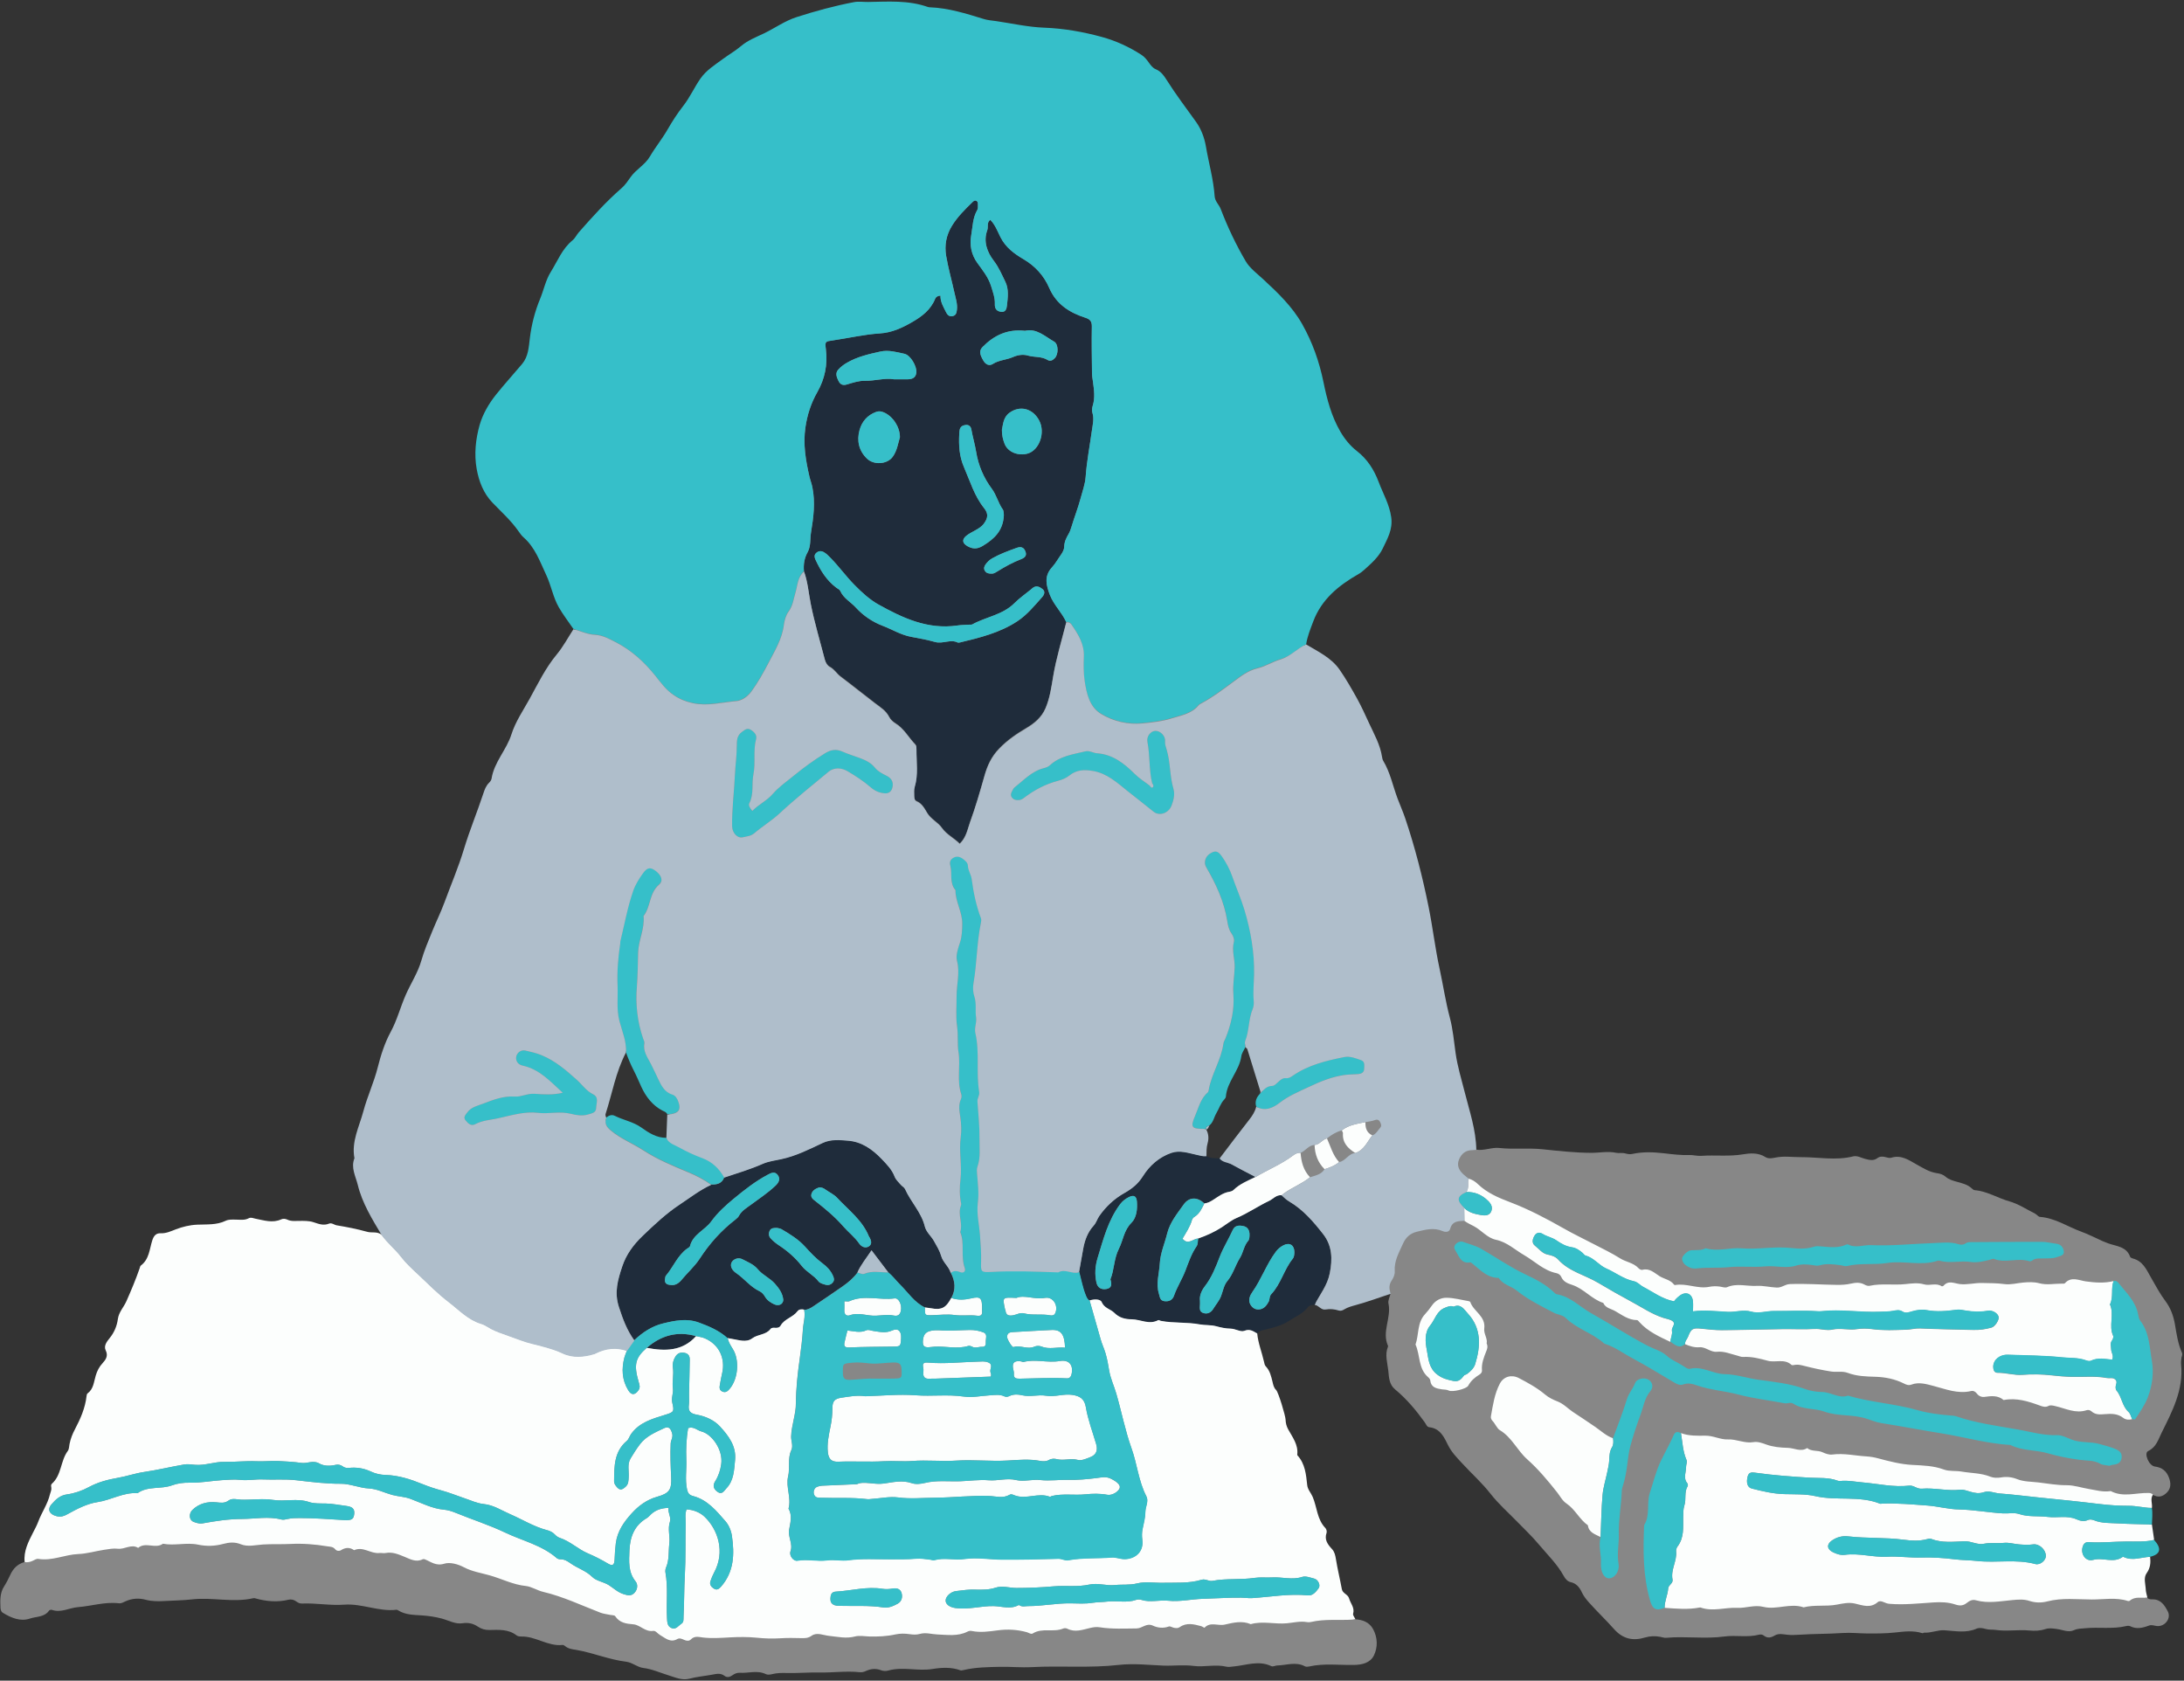
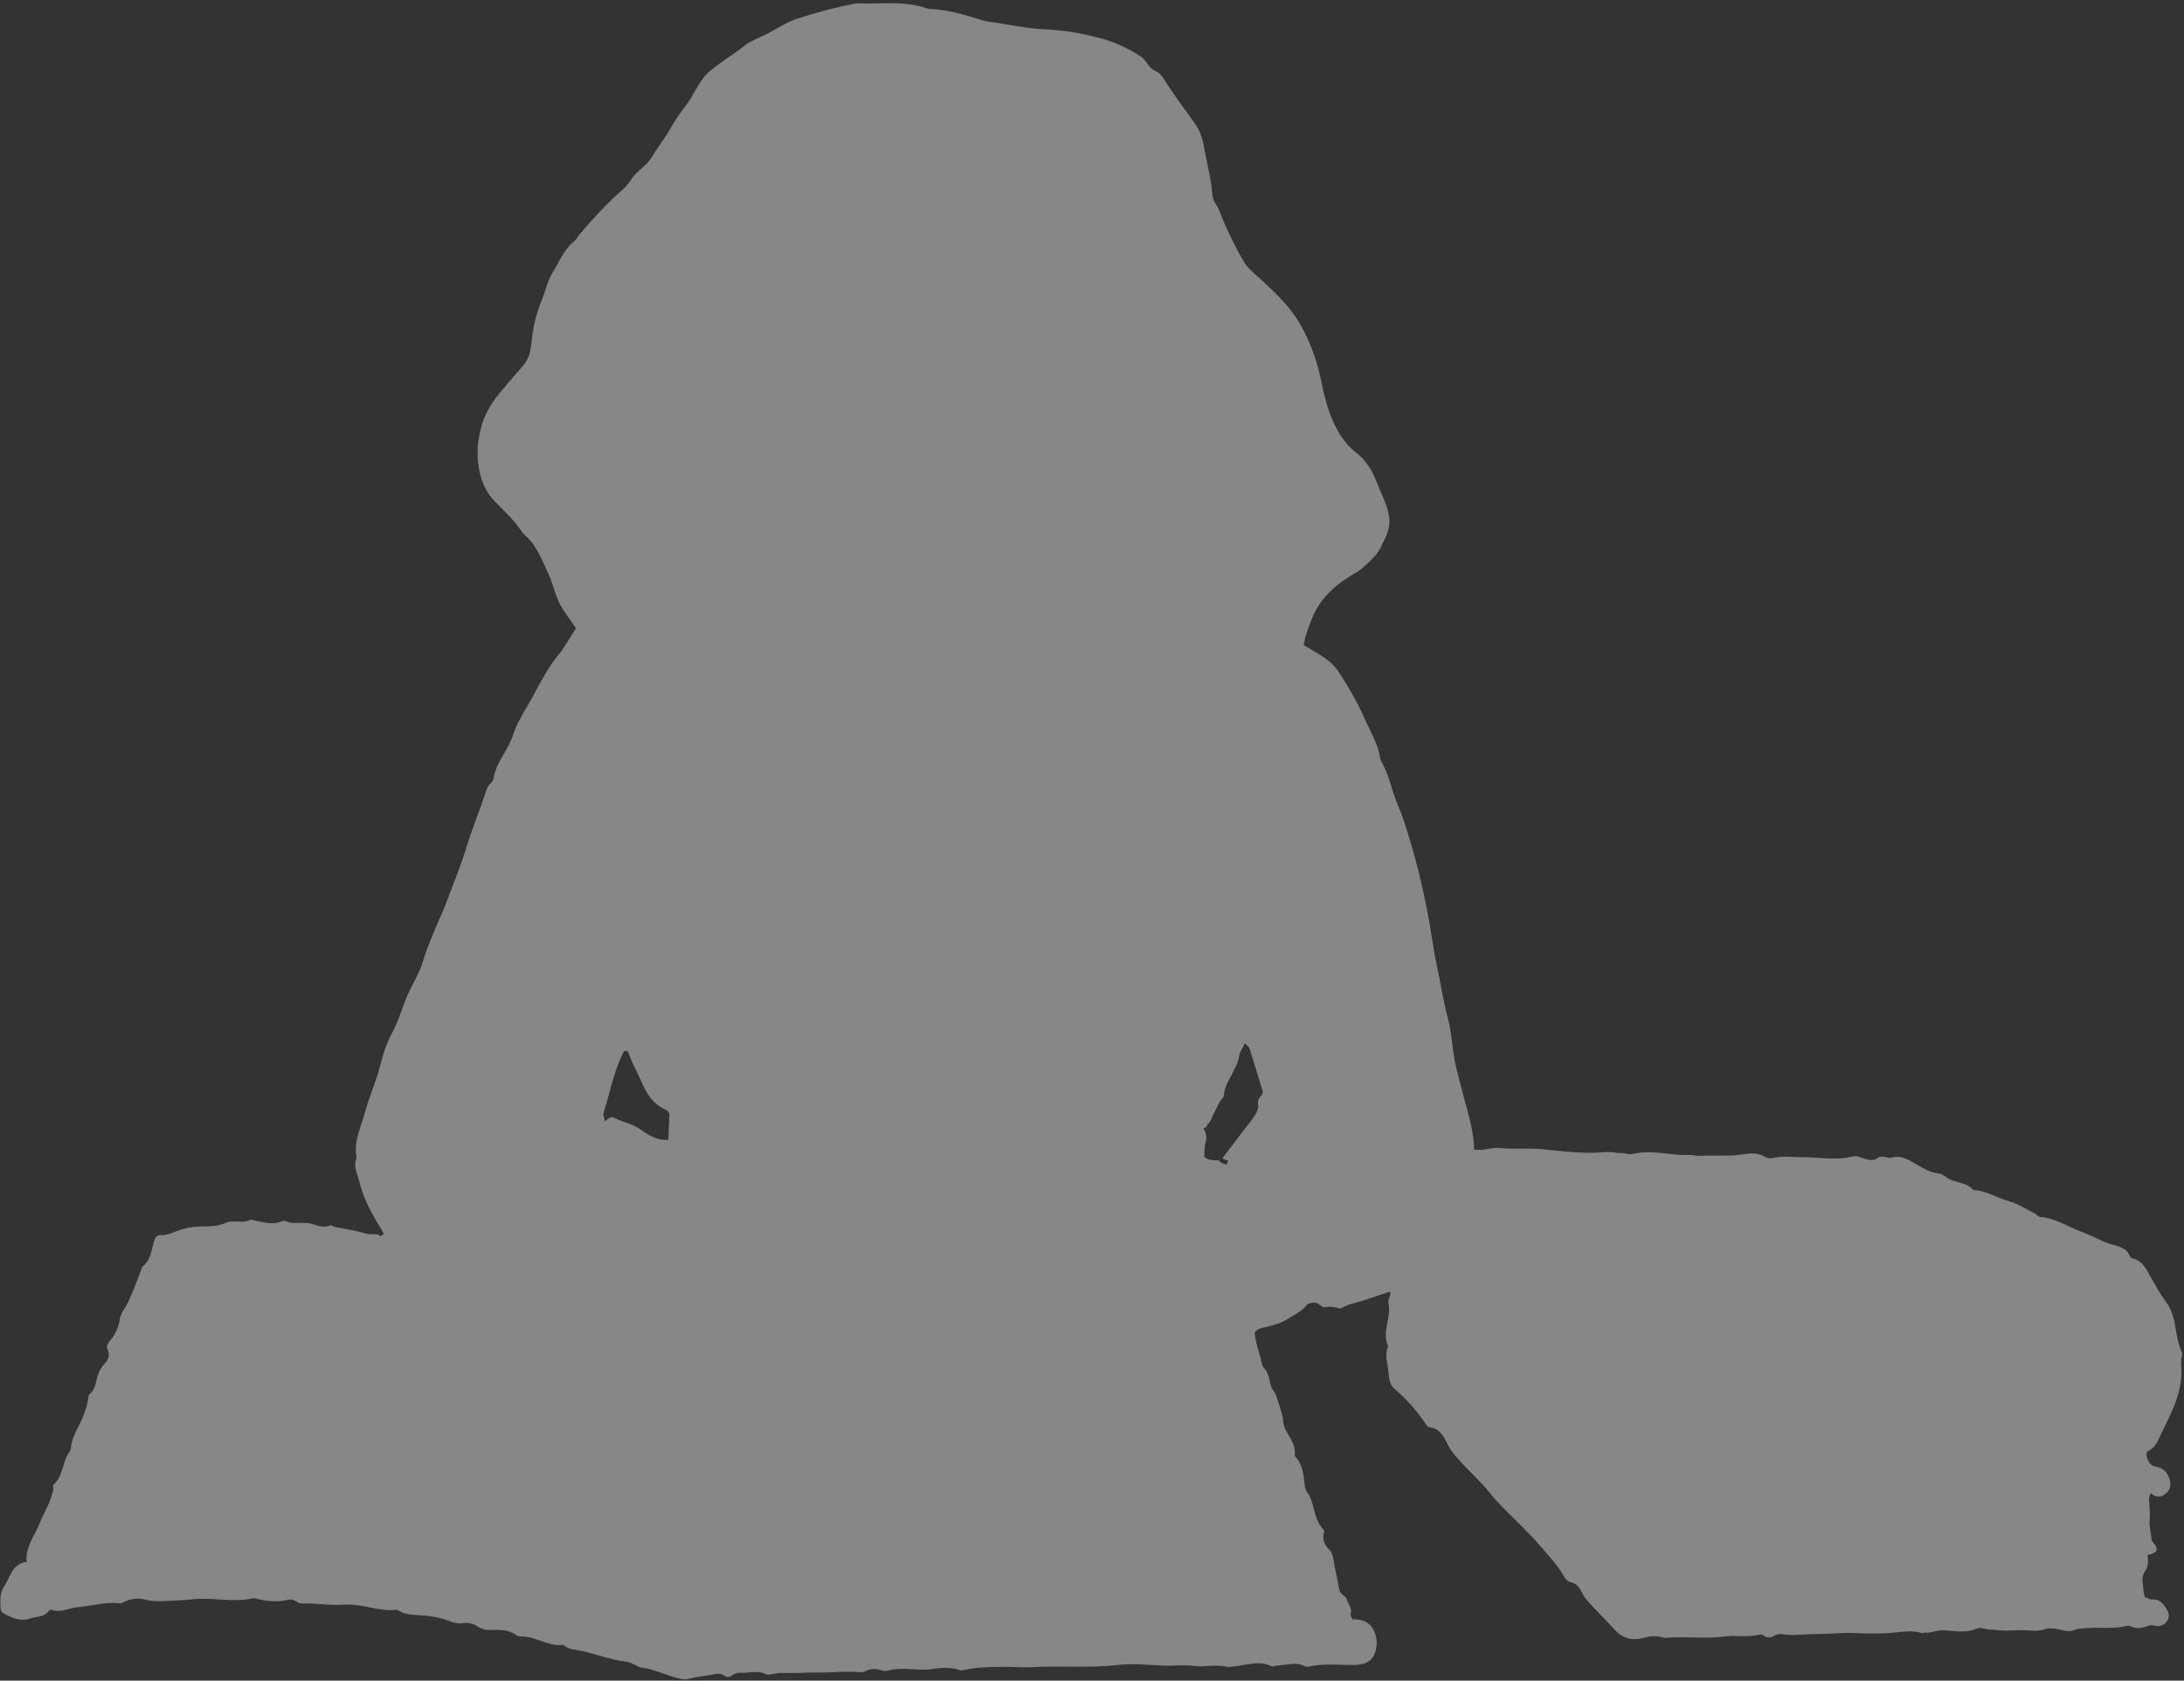
<svg xmlns="http://www.w3.org/2000/svg" fill="#000000" height="385.1" preserveAspectRatio="xMidYMid meet" version="1" viewBox="-0.1 -0.3 500.5 385.1" width="500.5" zoomAndPan="magnify">
  <rect x="-0.1" y="-0.3" width="500.5" height="385.1" fill="#333333" stroke="none" />
  <g id="change1_1">
    <path d="M499.92,309.63c-0.93-2.08-1.22-4.31-1.61-6.53c-0.34-1.92-0.98-3.69-2.19-5.3c-1.25-1.67-2.24-3.54-3.28-5.35 c-1.04-1.82-1.86-3.81-4.2-4.39c-0.22-0.05-0.52-0.2-0.58-0.37c-0.85-2.38-3.13-2.41-5.02-3.08c-0.44-0.16-0.87-0.33-1.3-0.52 c-1.61-0.72-3.18-1.55-4.84-2.15c-3.16-1.15-6.01-3.14-9.5-3.4c-0.4-0.03-0.74-0.55-1.15-0.76c-1.94-0.97-3.81-2.22-5.86-2.8 c-2.68-0.75-5.09-2.33-7.93-2.56c-0.21-0.02-0.45-0.17-0.61-0.33c-0.99-0.98-2.29-1.26-3.57-1.62c-0.9-0.25-1.81-0.51-2.53-1.15 c-0.55-0.48-1.23-0.69-1.92-0.79c-1.75-0.24-3.17-1.15-4.68-1.99c-1.78-1-3.54-2.28-5.83-1.56c-0.4,0.13-0.93-0.03-1.37-0.15 c-0.64-0.17-1.26-0.16-1.79,0.23c-0.95,0.71-1.89,0.43-2.89,0.17c-0.89-0.23-1.75-0.79-2.71-0.55c-3.99,1-8.02,0.14-12.03,0.17 c-1.92,0.01-3.83-0.3-5.76,0.1c-0.74,0.15-1.62,0.32-2.3-0.12c-1.64-1.06-3.56-0.89-5.17-0.62c-3.19,0.53-6.35,0.12-9.51,0.34 c-0.93,0.07-1.89-0.22-2.78-0.19c-1.99,0.08-3.96-0.19-5.9-0.41c-2.42-0.27-4.77-0.35-7.16,0.17c-0.51,0.11-1.1,0.02-1.62-0.13 c-0.69-0.19-1.43,0-2.03-0.13c-1.95-0.42-3.83,0.01-5.72,0c-3.72-0.01-7.48-0.43-11.2-0.82c-3.29-0.34-6.58,0.07-9.85-0.29 c-1.82-0.2-3.52,0.69-5.32,0.38c-0.16,0.02-0.32,0.04-0.49,0.05l0-0.05c-0.05-3.54-0.99-6.99-1.9-10.33 c-0.25-0.91-0.5-1.82-0.73-2.73c-0.18-0.72-0.38-1.45-0.57-2.17c-0.6-2.23-1.21-4.54-1.54-6.9c-0.09-0.65-0.17-1.3-0.25-1.94 c-0.25-2-0.51-4.08-1.03-6.03c-0.63-2.36-1.09-4.79-1.54-7.13c-0.27-1.4-0.53-2.81-0.84-4.2c-0.54-2.51-0.96-5.09-1.36-7.58 c-0.35-2.15-0.71-4.38-1.15-6.55c-1.51-7.47-3.27-14.1-5.36-20.29c-0.3-0.9-0.67-1.79-1.02-2.66c-0.25-0.61-0.5-1.22-0.73-1.84 c-0.35-0.94-0.66-1.91-0.95-2.86c-0.6-1.93-1.23-3.93-2.29-5.69c-0.2-0.33-0.28-0.73-0.33-1.07c-0.33-2.19-1.31-4.2-2.25-6.15 c-0.23-0.47-0.46-0.94-0.68-1.42l-0.35-0.76c-0.74-1.61-1.51-3.28-2.38-4.85c-1.14-2.06-2.48-4.43-4-6.62 c-1.51-2.17-3.72-3.44-6.05-4.79c-0.49-0.28-0.99-0.57-1.47-0.86l-0.28-0.17l0.05-0.32c0.25-1.65,0.84-3.19,1.41-4.69l0.27-0.71 c2.15-5.72,6.76-8.93,10.54-11.09c0.46-0.26,0.87-0.57,1.38-1.03l0.2-0.18c1.47-1.33,2.99-2.7,3.84-4.48 c0.13-0.27,0.26-0.54,0.39-0.8c0.94-1.92,1.83-3.74,1.5-6.08c-0.28-1.99-1.04-3.71-1.84-5.54c-0.35-0.79-0.7-1.61-1.01-2.44 c-1.11-2.96-2.7-5.21-4.86-6.89c-1.46-1.13-2.77-2.67-3.88-4.56c-2.14-3.65-3.16-7.7-3.94-11.53c-0.98-4.82-2.55-9.1-4.79-13.08 c-2.17-3.85-5.3-6.9-8.87-10.2c-0.32-0.3-0.66-0.59-1-0.89c-1.15-1.01-2.34-2.05-3.1-3.35c-2.2-3.76-4.14-7.8-5.75-12 c-0.13-0.35-0.35-0.68-0.57-1.02c-0.37-0.57-0.8-1.22-0.86-2.05c-0.18-2.49-0.7-4.99-1.21-7.39c-0.28-1.31-0.56-2.67-0.79-4.02 c-0.34-2-1.1-3.91-2.15-5.36c-0.56-0.78-1.12-1.55-1.68-2.32c-1.74-2.39-3.53-4.86-5.14-7.41c-0.56-0.88-1.19-1.78-2.24-2.21 c-0.83-0.34-1.34-1.05-1.79-1.68l-0.07-0.1c-0.48-0.66-0.91-1.18-1.49-1.55c-2.83-1.84-5.84-3.2-8.94-4.05 c-4.61-1.26-8.92-1.95-13.15-2.11c-2.6-0.1-5.22-0.55-7.75-0.98c-1.1-0.19-2.21-0.38-3.31-0.54c-0.24-0.04-0.48-0.07-0.73-0.1 c-0.69-0.09-1.41-0.17-2.09-0.38l-0.53-0.16c-3.79-1.16-7.72-2.37-11.77-2.51c-0.23-0.01-0.43-0.04-0.6-0.1 c-3-1.06-6.06-1.21-8.65-1.21c-1.04,0-2.09,0.03-3.13,0.05c-0.56,0.01-1.86,0.04-1.86,0.04c-0.32,0-0.65-0.02-0.97-0.03 c-0.31-0.01-0.62-0.03-0.93-0.03c-0.43,0-0.78,0.03-1.11,0.09c-4.1,0.79-8.37,1.9-13.05,3.41c-1.69,0.54-3.24,1.42-4.74,2.27 c-0.87,0.49-1.77,1-2.69,1.44c-0.37,0.18-0.74,0.35-1.11,0.52c-1.48,0.68-2.88,1.32-4.07,2.34c-0.81,0.69-1.68,1.27-2.53,1.84 c-0.56,0.37-1.11,0.74-1.65,1.14c-0.33,0.25-0.67,0.49-1.01,0.73c-1.53,1.1-2.97,2.13-4.03,3.66c-0.61,0.87-1.15,1.81-1.67,2.71 c-0.68,1.19-1.39,2.42-2.27,3.54c-1.22,1.56-2.39,3.31-3.56,5.36c-0.64,1.12-1.38,2.18-2.09,3.2c-0.67,0.97-1.37,1.97-1.97,2.99 c-0.64,1.1-1.56,1.91-2.45,2.7c-0.75,0.66-1.46,1.28-2,2.06l-0.12,0.18c-0.59,0.85-1.21,1.73-2.01,2.42 c-3.59,3.12-6.8,6.7-9.78,10.1c-0.19,0.21-0.35,0.45-0.5,0.69c-0.28,0.41-0.56,0.84-0.99,1.19c-1.63,1.33-2.61,3.1-3.64,4.98 c-0.38,0.7-0.78,1.41-1.21,2.1c-0.73,1.17-1.16,2.47-1.61,3.84c-0.25,0.76-0.51,1.54-0.82,2.3c-1.17,2.83-1.93,5.73-2.31,8.85 l-0.08,0.7c-0.21,1.89-0.43,3.84-1.79,5.47c-0.78,0.93-1.57,1.84-2.37,2.76c-1.2,1.38-2.44,2.81-3.6,4.26 c-1.75,2.19-3.01,4.52-3.66,6.75c-1.01,3.49-1.24,6.82-0.68,9.9c0.57,3.17,1.71,5.61,3.48,7.46c0.51,0.54,1.04,1.06,1.56,1.59 c1.54,1.54,3.13,3.14,4.43,4.99l0.06,0.08c0.32,0.46,0.65,0.93,1.05,1.27c2.28,2,3.46,4.65,4.61,7.21c0.24,0.54,0.48,1.08,0.73,1.61 c0.5,1.07,0.87,2.21,1.23,3.31c0.46,1.42,0.89,2.76,1.6,3.99c0.67,1.18,1.48,2.31,2.26,3.41c0.36,0.51,0.72,1.01,1.07,1.53 l0.18,0.27l-0.18,0.27c-0.39,0.6-0.77,1.21-1.14,1.82c-0.83,1.36-1.7,2.77-2.73,4.02c-2.06,2.48-3.6,5.35-5.1,8.13 c-0.35,0.65-0.7,1.29-1.05,1.93c-0.38,0.69-0.78,1.37-1.18,2.05c-1.12,1.91-2.28,3.89-2.98,6.07c-0.5,1.57-1.32,3-2.12,4.38 c-1.06,1.83-2.06,3.56-2.39,5.61c-0.07,0.45-0.31,0.87-0.72,1.26c-0.61,0.59-0.91,1.4-1.19,2.25c-0.61,1.87-1.3,3.74-1.96,5.55 c-0.85,2.32-1.73,4.72-2.46,7.13c-0.87,2.88-1.98,5.74-3.05,8.51c-0.5,1.28-0.99,2.56-1.46,3.84c-0.49,1.32-1.06,2.61-1.62,3.87 c-0.4,0.91-0.81,1.82-1.18,2.75l-0.43,1.05c-0.74,1.82-1.51,3.7-2.06,5.62c-0.52,1.81-1.39,3.5-2.23,5.13 c-0.45,0.87-0.91,1.76-1.31,2.66c-0.51,1.14-0.94,2.34-1.36,3.5c-0.62,1.71-1.26,3.48-2.16,5.14c-1.15,2.13-2.07,4.65-2.9,7.95 c-0.46,1.84-1.11,3.62-1.73,5.35c-0.56,1.55-1.14,3.16-1.58,4.78c-0.25,0.92-0.55,1.84-0.85,2.72c-0.87,2.6-1.7,5.07-1.18,7.81 l0.03,0.14l-0.05,0.13c-0.59,1.46-0.13,2.86,0.35,4.33c0.16,0.49,0.32,0.98,0.43,1.46c0.95,3.92,3.1,7.49,5.17,10.95l0.34,0.57 l-0.76,0.6c-0.52-0.49-1.16-0.49-1.89-0.49c-0.46,0-0.93,0-1.4-0.13c-2.49-0.69-4.96-1.14-6.83-1.45c-0.28-0.05-0.53-0.16-0.75-0.26 c-0.22-0.1-0.43-0.19-0.6-0.19c-0.06,0-0.11,0.01-0.16,0.03c-0.44,0.18-0.88,0.27-1.36,0.27c-0.78,0-1.5-0.24-2.21-0.47l-0.34-0.11 c-0.81-0.26-1.68-0.28-2.5-0.28l-0.6,0c-0.17,0-0.35,0.01-0.52,0.01c-0.19,0.01-0.38,0.01-0.57,0.01c-0.56,0-1.22-0.04-1.88-0.37 c-0.18-0.09-0.37-0.13-0.55-0.13c-0.14,0-0.28,0.03-0.4,0.08c-0.73,0.33-1.5,0.49-2.36,0.49c-0.98,0-1.94-0.21-2.87-0.41 c-0.32-0.07-0.64-0.14-0.96-0.2c-0.15-0.03-0.29-0.07-0.44-0.11c-0.19-0.05-0.37-0.11-0.53-0.11c-0.1,0-0.18,0.02-0.27,0.07 c-0.67,0.36-1.36,0.4-1.88,0.4c-0.23,0-0.47-0.01-0.71-0.02c-0.21-0.01-0.42-0.02-0.63-0.02l-0.78-0.01c-0.44,0-0.9,0.03-1.31,0.23 c-1.74,0.85-3.59,0.88-5.37,0.91c-0.46,0.01-0.91,0.01-1.36,0.04c-1.52,0.07-3.1,0.42-4.71,1.03l-0.49,0.19 c-0.94,0.37-1.9,0.75-3.03,0.75l-0.25,0c-0.58,0-1.02,0.22-1.37,1.31c-0.15,0.47-0.27,0.96-0.39,1.45c-0.39,1.64-0.8,3.34-2.37,4.5 c-0.02,0.03-0.05,0.14-0.07,0.22c-0.02,0.08-0.04,0.15-0.07,0.22c-0.79,2.25-1.75,4.66-3.04,7.57c-0.23,0.53-0.54,1.01-0.83,1.48 c-0.5,0.8-0.97,1.55-1.1,2.48c-0.23,1.73-0.91,3.3-2.03,4.67c-0.63,0.77-1.16,1.51-0.81,2.21c0.85,1.7-0.26,2.91-0.79,3.49 c-0.66,0.72-1.12,1.55-1.45,2.63c-0.1,0.32-0.18,0.66-0.26,0.99c-0.27,1.17-0.59,2.49-1.77,3.35c-0.01,0.02-0.04,0.09-0.07,0.35 c-0.34,2.91-1.55,5.52-2.69,7.69c-0.61,1.17-1,2.22-1.22,3.32c-0.03,0.14-0.05,0.28-0.06,0.42c-0.06,0.44-0.12,0.94-0.41,1.33 c-0.69,0.93-1.03,2.04-1.39,3.22c-0.47,1.56-0.96,3.17-2.34,4.39c-0.02,0.05,0.01,0.25,0.04,0.44c0.08,0.5-0.07,0.93-0.19,1.31 c-0.05,0.14-0.09,0.27-0.13,0.41c-0.33,1.4-0.97,2.66-1.58,3.88c-0.41,0.81-0.83,1.65-1.15,2.51c-0.26,0.7-0.6,1.35-0.92,1.98 l-0.38,0.73c-0.99,1.96-2.02,3.99-1.76,6.28l0.01,0.09c-0.16,0-0.33-0.01-0.49-0.03c-1.6,0.44-2.62,1.49-3.29,2.98 c-0.42,0.92-0.89,1.82-1.43,2.67c-0.93,1.49-0.85,3.12-0.79,4.76c0.02,0.46,0.1,0.94,0.56,1.22c1.91,1.17,4.04,2.05,6.17,1.32 c1.47-0.5,3.33-0.29,4.41-1.83c0.1-0.14,0.46-0.24,0.64-0.17c2.08,0.74,3.96-0.46,5.95-0.62c3.14-0.25,6.2-1.26,9.4-0.89 c0.57,0.07,1.05-0.24,1.55-0.46c1.48-0.67,3.07-0.76,4.58-0.35c1.48,0.39,2.92,0.38,4.4,0.29c2.07-0.12,4.15-0.13,6.21-0.37 c4.7-0.54,9.42,0.81,14.11-0.28c0.14-0.03,0.31,0,0.46,0.05c2.49,0.7,5,0.92,7.55,0.31c0.62-0.15,1.25-0.01,1.78,0.38 c0.39,0.28,0.8,0.51,1.29,0.49c3.25-0.14,6.52,0.5,9.73,0.26c4.1-0.3,7.9,1.65,11.96,1.17c0.14-0.02,0.3,0.08,0.43,0.16 c1.66,1.03,3.57,1,5.4,1.13c1.56,0.11,3.05,0.32,4.58,0.73c1.55,0.42,3.08,1.32,4.71,1.07c1.36-0.21,2.5,0.07,3.53,0.77 c0.83,0.56,1.66,0.78,2.62,0.77c2.17-0.03,4.37-0.23,6.26,1.24c0.28,0.22,0.75,0.27,1.12,0.26c3.28-0.07,6.06,2.3,9.41,1.93 c0.2-0.02,0.45,0.15,0.62,0.29c0.77,0.64,1.76,0.71,2.63,0.86c3.83,0.68,7.45,2.22,11.32,2.69c1.42,0.17,2.55,1.26,3.92,1.43 c2.05,0.25,3.87,1.1,5.79,1.69c1.53,0.47,3.11,1.21,4.75,0.78c1.73-0.46,3.5-0.61,5.25-0.93c1.01-0.19,1.94-0.43,2.87,0.29 c0.54,0.42,1.2,0.26,1.75-0.14c0.53-0.38,1.09-0.62,1.74-0.58c1.98,0.12,4-0.65,5.96,0.31c0.37,0.18,0.94,0.12,1.37,0.01 c1.15-0.3,2.31-0.3,3.48-0.27c2.47,0.06,4.94-0.17,7.42-0.12c3.05,0.06,6.11-0.39,9.17-0.07c0.5,0.05,0.94-0.03,1.35-0.22 c1.18-0.55,2.34-0.71,3.61-0.22c0.48,0.19,1.12,0.21,1.61,0.07c3.35-0.95,6.77,0.18,10.14-0.36c2.12-0.34,4.3-0.47,6.41,0.29 c0.2,0.07,0.47,0.01,0.69-0.04c2.78-0.66,5.63-0.69,8.46-0.75c2.39-0.05,4.78,0.2,7.18,0.07c6.66-0.36,13.34,0.25,20.01-0.51 c3.37-0.38,6.79,0.02,10.17,0.16c2.31,0.09,4.61-0.23,6.92,0.07c2.5,0.33,5.03-0.43,7.55,0.18c0.51,0.12,1.08,0,1.62-0.05 c2.88-0.26,5.74-1.46,8.64-0.09c0.44,0.21,0.92-0.13,1.37-0.14c2.12-0.04,4.27-0.93,6.37,0.2c0.25,0.13,0.63,0.1,0.92,0.04 c3.39-0.77,6.83-0.31,10.25-0.36c1.94-0.02,3.8-0.49,4.62-2.17c0.92-1.89,0.88-4.11-0.19-6.06c-0.86-1.57-2.4-2.14-4.13-2.24 c-0.15,0.03-0.31,0.08-0.46,0.09c-0.02,0-0.03,0-0.05,0c-0.04-0.08-0.09-0.17-0.14-0.25c-0.22-0.37-0.47-0.79-0.34-1.22 c0.22-0.76-0.08-1.36-0.43-2.06c-0.18-0.37-0.37-0.75-0.49-1.17c-0.08-0.3-0.3-0.49-0.66-0.77c-0.4-0.31-0.89-0.71-1.02-1.42 c-0.18-0.97-0.38-1.94-0.59-2.9c-0.27-1.29-0.56-2.63-0.77-3.96c-0.13-0.81-0.28-1.53-0.79-2.08c-1.03-1.12-1.98-2.37-1.33-4.22 c0.04-0.11-0.04-0.47-0.15-0.58c-1.36-1.39-1.81-3.13-2.24-4.81c-0.22-0.87-0.44-1.69-0.77-2.47c-0.13-0.3-0.31-0.6-0.5-0.91 c-0.35-0.58-0.72-1.18-0.8-1.93l-0.02-0.22c-0.25-2.35-0.49-4.57-2.1-6.33c-0.16-0.18-0.18-0.42-0.16-0.59 c0.18-1.68-0.61-3.03-1.45-4.46c-0.2-0.34-0.4-0.68-0.58-1.02c-0.41-0.76-0.62-1.56-0.65-2.45c-0.02-0.74-1.58-5.93-2.02-6.44 c-0.6-0.58-0.77-1.31-0.91-1.9l-0.1-0.42c-0.28-1.17-0.55-2.28-1.38-3.14c-0.31-0.33-0.42-0.8-0.5-1.19l-0.02-0.11 c-0.17-0.77-0.4-1.55-0.62-2.3c-0.4-1.36-0.8-2.76-0.94-4.23l-0.02-0.18l0.1-0.15c0.53-0.75,1.29-0.91,1.96-1.04l0.35-0.08 c1.7-0.4,3.65-0.91,5.22-1.94c0.4-0.27,0.83-0.51,1.25-0.76c1.11-0.64,2.16-1.25,2.92-2.25c0.43-0.57,1.12-0.64,1.68-0.7l0.22-0.02 l0.05,0.01c0.55,0.06,0.96,0.36,1.31,0.63c0.32,0.24,0.6,0.45,0.91,0.45c0.05,0,0.1,0,0.15-0.01c0.36-0.06,0.73-0.1,1.1-0.1 c0.69,0,1.41,0.12,2.12,0.35c0.07,0.02,0.15,0.04,0.22,0.04c0.23,0,0.47-0.13,0.7-0.26c0.82-0.5,1.72-0.74,2.58-0.98l0.12-0.03 c1.94-0.53,3.89-1.2,5.77-1.84c0.75-0.26,1.5-0.51,2.25-0.76c0.04,0.15,0.1,0.31,0.16,0.46c-0.17,0.76-0.63,1.57-0.48,2.26 c0.72,3.26-1.58,6.46-0.1,9.7c0.03,0.06,0.01,0.16-0.02,0.23c-0.75,1.84-0.1,3.7,0.09,5.5c0.15,1.45,0.16,3.11,1.54,4.25 c2.63,2.17,4.81,4.78,6.8,7.54c0.32,0.44,0.48,1.08,1.07,1.14c2.53,0.26,3.44,2.42,4.31,4.16c0.81,1.6,1.97,2.77,3.09,3.99 c2.2,2.4,4.66,4.58,6.67,7.16c1.77,2.26,3.93,4.16,5.92,6.2c1.72,1.76,3.57,3.51,5.11,5.36c1.96,2.34,4.23,4.52,5.72,7.26 c0.33,0.6,0.81,1.19,1.55,1.36c1.37,0.3,2.06,1.23,2.62,2.43c0.39,0.83,1,1.58,1.62,2.27c1.85,2.07,3.87,3.99,5.71,6.06 c2.06,2.31,4.38,2.75,7.11,1.93c1.17-0.35,2.29-0.37,3.45-0.16c0.46,0.08,0.92,0.27,1.37,0.23c4.45-0.41,8.92,0.31,13.36-0.3 c2.61-0.36,5.29,0.27,7.9-0.41c0.39-0.1,0.81-0.06,1.12,0.19c0.89,0.71,1.67,0.48,2.57-0.04c0.84-0.49,1.85-0.25,2.76-0.15 c0.93,0.11,1.81,0.07,2.75,0.01c3.32-0.23,6.66-0.17,9.97-0.4c1.95-0.13,3.86,0.1,5.77,0.11c2.06,0.01,4.17,0,6.2-0.22 c2.16-0.23,4.23-0.52,6.33,0.15c0.12,0.04,0.3-0.13,0.44-0.12c1.57,0.09,3.08-0.64,4.58-0.55c2.51,0.15,4.97,0.71,7.43-0.38 c0.57-0.25,1.41-0.11,2.06,0.08c0.78,0.23,1.55,0.11,2.31,0.22c2.55,0.38,5.11-0.11,7.65,0.13c1.27,0.12,2.48,0.09,3.67-0.31 c0.93-0.31,1.81-0.15,2.75-0.02c1.27,0.17,2.57,0.85,3.86,0.26c0.82-0.38,1.65-0.36,2.5-0.44c3.14-0.32,6.33,0.25,9.45-0.5 c0.29-0.07,0.67-0.1,0.92,0.03c1.47,0.74,2.89,0.39,4.29-0.14c0.65-0.25,1.21,0.04,1.82,0.1c1.83,0.2,3.36-1.75,2.51-3.36 c-0.71-1.34-1.56-2.77-3.46-2.75c-0.46,0-0.95,0.02-1.28-0.41c-0.16,0.02-0.33,0.03-0.49,0.03c-0.04-0.16-0.07-0.32-0.11-0.48 c-0.11-0.44-0.23-0.89-0.25-1.36c-0.01-0.32-0.06-0.64-0.1-0.97c-0.14-1.01-0.29-2.15,0.4-3.13c0.77-1.08,0.84-2.14,0.7-3.4 l-0.05-0.43l0.42-0.1c0.66-0.16,1.47-0.46,1.64-0.99c0.15-0.47-0.19-1.19-0.98-2.07l-0.1-0.11l-0.28-1.96l-0.26-1.81 c0.01-0.34,0.03-0.68,0.05-1.03c0.05-0.92,0.1-1.8-0.05-2.67l-0.01-0.08l0.01-0.08c0.05-0.3,0.01-0.64-0.04-1 c-0.09-0.7-0.18-1.48,0.37-2.24l0.01-0.01c0.14,0.06,0.28,0.14,0.39,0.3c1.28,0.8,2.39,0.46,3.34-0.56c0.9-0.97,0.85-2.11,0.42-3.28 c-0.56-1.54-1.57-2.38-3.25-2.6c-1.38-0.17-2.56-3.05-1.55-3.54c1.86-0.89,2.31-2.6,3.08-4.16c2.45-4.95,5.06-9.85,4.48-15.67 c-0.05-0.54,0.02-1.09,0.09-1.63C499.95,310.39,500.09,310.02,499.92,309.63z M138.2,254.74c0.48-1.49,0.91-3.04,1.31-4.54 c0.88-3.24,1.79-6.59,3.41-9.67l0.9,0.07c0.48,1.44,1.06,2.81,1.77,4.19c0.43,0.83,0.82,1.71,1.2,2.55 c0.18,0.41,0.37,0.82,0.55,1.22c1.13,2.44,2.68,4.19,4.63,5.19c0.08,0.04,0.16,0.08,0.23,0.11c0.37,0.17,0.83,0.38,1.06,0.95 l0.04,0.09l-0.21,5.53l-0.06,0.47h-0.47c-2.33,0-4.21-1.2-5.93-2.43c-1.08-0.77-2.28-1.2-3.55-1.65c-0.83-0.3-1.7-0.61-2.52-1.02 c-0.14-0.07-0.27-0.1-0.41-0.1c-0.29,0-0.62,0.15-1.01,0.46l-0.62,0.5l-0.16-0.78c-0.02-0.08-0.04-0.16-0.07-0.24 C138.2,255.38,138.1,255.06,138.2,254.74z M289.19,250.29c-0.01,0.03-0.02,0.06-0.03,0.09l-0.03,0.13l-0.09,0.09 c-0.8,0.84-1.04,1.61-0.77,2.51l0.04,0.13l-0.03,0.13c-0.32,1.31-1.05,2.37-1.73,3.22c-1.65,2.1-3.3,4.27-4.89,6.37l-1.62,2.13 c0.33,0.28,0.77,0.41,1.3,0.56l-0.34,0.92c-0.62-0.18-1.31-0.38-1.84-0.97c-0.13,0-0.25,0-0.38-0.01c-0.84-0.01-1.79-0.02-2.65-0.58 l-0.22-0.15l0-0.57c0-0.91,0-1.85,0.27-2.79c0.29-1,0.2-1.93-0.24-2.76l-0.26-0.47l0.5-0.21c0.11-0.05,0.17-0.15,0.28-0.4 c0.05-0.11,0.1-0.23,0.17-0.33l0.05-0.08l0.07-0.06c0.48-0.38,0.72-0.96,0.96-1.57c0.15-0.36,0.3-0.74,0.51-1.1 c0.21-0.36,0.39-0.73,0.57-1.11c0.35-0.75,0.72-1.52,1.35-2.17c0.13-0.13,0.19-0.27,0.19-0.31c0.14-1.89,1.01-3.48,1.85-5.03 c0.76-1.4,1.48-2.73,1.7-4.26c0.08-0.59,0.37-1.12,0.65-1.62c0.12-0.21,0.23-0.42,0.33-0.63l0.3-0.65l0.5,0.51 c0.04,0.04,0.09,0.08,0.13,0.12c0.16,0.14,0.36,0.3,0.45,0.57c1.02,3.23,2.02,6.47,3.01,9.71 C289.33,249.92,289.24,250.14,289.19,250.29z" fill="#878787" />
  </g>
  <g id="change2_1">
-     <path d="M287.97,305.28c-0.92-0.48-1.64-1.12-2.97-0.59c-0.8,0.32-2.01-0.51-3.21-0.52c-0.96-0.01-2.11-0.24-3.13-0.52 c-1.29-0.36-2.62-0.22-3.82-0.44c-2.97-0.55-5.97-0.25-8.9-0.8c-0.23-0.04-0.51-0.25-0.66-0.17c-2.07,1.1-4.04-0.18-6.05-0.2 c-1.55-0.02-2.86-0.34-3.99-1.47c-0.88-0.89-2.29-1.03-2.91-2.48c-0.32-0.74-1.77-0.69-2.78-0.37c-0.49-0.29-0.68-0.76-0.89-1.28 c-0.68-1.71-1.01-3.52-1.48-5.29c0.31-1.73,0.62-3.46,0.93-5.2c0.36-2.02,1.02-3.92,2.43-5.46c0.6-0.66,0.8-1.51,1.28-2.2 c1.53-2.19,3.45-3.97,5.8-5.29c1.69-0.95,3.09-2.07,4.2-3.83c1.52-2.42,3.72-4.39,6.54-5.35c1.93-0.65,3.85,0.03,5.73,0.44 c0.76,0.16,1.5,0.4,2.29,0.33c0.92,0.6,1.98,0.47,3,0.52c0.7,0.95,1.9,0.87,2.82,1.39c1.78,1.01,3.62,1.92,5.43,2.87 c-1.77,0.86-3.62,1.58-5.07,3c-0.26,0.25-0.69,0.37-1.07,0.43c-1.34,0.24-2.4,1.06-3.49,1.76c-0.67,0.43-1.31,0.82-2.11,0.87 c-1.59-1.5-3.48-1.53-4.75,0.27c-1.46,2.07-3.13,4.05-3.77,6.64c-0.56,2.28-1.55,4.45-1.69,6.86c-0.13,2.31-0.92,4.58-0.2,6.93 c0.23,0.77,0.23,1.56,1.24,1.7c1.06,0.14,1.87-0.25,2.22-1.26c0.7-1.99,1.85-3.77,2.6-5.71c0.74-1.92,1.38-3.88,2.56-5.59 c0.39-0.57,0.24-1.2,0.38-1.8c1.91-0.66,3.73-1.49,5.43-2.59c1.09-0.71,2.17-1.6,3.29-2.07c2.64-1.11,4.96-2.74,7.51-3.95 c0.93-0.44,1.67-1.43,2.87-1.29c0.55,0.54,1.11,1.05,1.79,1.45c3.17,1.87,5.52,4.62,7.74,7.46c2.09,2.67,2.17,5.7,1.51,8.99 c-0.55,2.78-2.26,4.84-3.47,7.21c-0.55,0.06-1.17,0.08-1.51,0.53c-1.12,1.48-2.83,2.16-4.29,3.12c-1.59,1.04-3.51,1.57-5.37,2.01 C289.22,304.54,288.47,304.58,287.97,305.28z M254.36,292.84c0.89-2.05,0.78-4.68,1.94-6.98c0.99-1.96,1.14-4.23,2.88-5.96 c1.17-1.16,1.39-3.09,1.26-4.84c-0.1-1.3-0.72-1.62-1.87-1.04c-0.75,0.38-1.4,0.86-1.95,1.58c-2.78,3.68-3.87,8.04-5.18,12.33 c-0.58,1.89-0.7,3.76-0.28,5.67c0.26,1.17,1.12,1.67,2.26,1.47C254.54,294.87,254.8,294.19,254.36,292.84z M274.9,297.75 c0,0.4,0,0.55,0,0.71c0,0.76-0.27,1.7,0.64,2.06c0.97,0.38,1.86,0,2.4-0.91c0.59-0.99,1.37-1.81,1.8-2.96 c0.43-1.14,0.63-2.46,1.42-3.4c1.33-1.58,1.81-3.59,2.89-5.3c0.77-1.23,0.89-2.79,1.91-3.95c0.27-0.3,0.28-0.89,0.29-1.35 c0.02-1.05-0.42-1.84-1.52-2.03c-0.96-0.17-1.85-0.14-2.35,0.97c-0.92,2.05-2.13,3.95-2.95,6.06c-0.92,2.37-1.84,4.77-3.45,6.83 C275.23,295.47,274.75,296.67,274.9,297.75z M296.53,286.58c-0.01-1.57-1.09-2.26-2.5-1.54c-0.69,0.35-1.27,0.84-1.76,1.49 c-2.14,2.86-3.29,6.29-5.36,9.21c-0.51,0.72-1.06,1.82-0.47,2.86c0.4,0.71,1.02,1.18,1.9,1.15c1.17-0.05,1.79-0.86,2.29-1.76 c0.29-0.53,0.13-1.25,0.6-1.74c2.22-2.35,2.91-5.62,4.91-8.1C296.5,287.7,296.51,287.13,296.53,286.58z M184.14,130.57 c-0.13-1.51,0.08-2.97,0.82-4.3c0.81-1.44,0.55-3.05,0.8-4.57c0.57-3.43,1.02-6.89,0.31-10.38c-0.17-0.85-0.49-1.64-0.68-2.47 c-0.85-3.67-1.46-7.35-0.92-11.16c0.41-2.89,1.28-5.6,2.71-8.1c1.76-3.08,2.42-6.34,1.99-9.85c-0.22-1.85-0.17-1.8,1.64-2.06 c3.57-0.52,7.11-1.36,10.7-1.59c2.79-0.18,5.09-1.26,7.38-2.57c2.24-1.28,4.29-2.81,5.31-5.34c0.18-0.44,0.57-0.73,1.23-0.75 c-0.05,1.46,0.71,2.64,1.33,3.89c0.31,0.63,0.78,0.97,1.51,0.79c0.76-0.19,0.85-0.81,0.93-1.45c0.16-1.35-0.29-2.62-0.57-3.9 c-0.61-2.8-1.4-5.56-1.89-8.39c-0.43-2.51,0.02-4.82,1.31-6.92c1.26-2.06,2.99-3.77,4.72-5.45c0.22-0.21,0.47-0.45,0.81-0.32 c0.46,0.17,0.42,0.61,0.43,0.98c0,0.39,0.03,0.84-0.15,1.15c-1.05,1.78-1.04,3.83-1.38,5.75c-0.4,2.23-0.01,4.45,1.41,6.4 c1.21,1.68,2.52,3.26,3.16,5.35c0.41,1.34,0.9,2.64,0.84,4.03c-0.05,1.08,0.39,1.64,1.37,1.79c1.1,0.18,1.33-0.69,1.41-1.46 c0.2-1.83,0.47-3.71-0.39-5.45c-0.8-1.63-1.48-3.28-2.64-4.79c-1.5-1.95-2.44-4.38-1.48-7c0.28-0.78-0.18-1.77,0.69-2.37 c1.12,1.13,1.66,2.64,2.33,3.97c1.2,2.38,3.17,3.8,5.25,5.03c2.74,1.61,4.71,3.81,5.93,6.62c1.63,3.75,4.66,5.66,8.32,6.83 c1.06,0.34,1.46,0.84,1.44,2c-0.06,3.58,0,7.16,0.04,10.75c0.01,0.62,0.13,1.24,0.21,1.85c0.24,1.85,0.54,3.7-0.05,5.55 c-0.16,0.5-0.22,1.13-0.07,1.61c0.42,1.33,0.09,2.59-0.09,3.89c-0.5,3.6-1.2,7.17-1.46,10.82c-0.12,1.64-0.74,3.3-1.17,4.94 c-0.57,2.16-1.41,4.25-2.05,6.4c-0.18,0.61-0.38,1.19-0.69,1.72c-0.54,0.93-0.98,1.77-1.01,2.99c-0.02,1.03-0.99,2.05-1.59,3.04 c-0.36,0.6-0.79,1.17-1.26,1.68c-1.81,2-1.25,4.14-0.41,6.3c0.89,2.27,2.73,3.97,3.73,6.17c-1.03,4.12-2.3,8.21-3,12.38 c-0.42,2.51-0.75,4.96-1.76,7.33c-0.91,2.13-2.57,3.47-4.41,4.56c-2.25,1.33-4.31,2.73-6.18,4.66c-1.84,1.9-2.75,3.93-3.43,6.37 c-1,3.55-2.03,7.11-3.29,10.56c-0.56,1.56-0.85,3.46-2.35,4.89c-1.29-1.32-2.98-2.06-4.1-3.65c-0.9-1.28-2.49-1.96-3.36-3.42 c-0.6-1.01-1.19-2.16-2.44-2.68c-0.46-0.19-0.52-0.77-0.53-1.23c-0.01-0.7-0.08-1.44,0.12-2.09c0.85-2.81,0.37-5.67,0.4-8.51 c0-0.38,0.01-0.89-0.22-1.12c-1.56-1.59-2.61-3.67-4.56-4.86c-0.63-0.39-1.19-0.94-1.45-1.45c-0.74-1.49-2.05-2.26-3.27-3.19 c-2.64-2.01-5.21-4.1-7.87-6.09c-0.9-0.67-1.44-1.69-2.49-2.24c-0.57-0.3-0.97-1-1.15-1.71c-1.1-4.24-2.37-8.45-3.22-12.74 C185.19,135.53,185.01,132.98,184.14,130.57z M219.42,146.95c0.15-0.01,0.31,0,0.46-0.03c4.58-1.1,9.16-2.22,13.17-4.87 c2.24-1.48,3.91-3.55,5.67-5.52c0.46-0.51,0.82-1.29,0.07-1.86c-0.61-0.47-1.33-0.88-2.14-0.31c-0.19,0.13-0.36,0.3-0.54,0.45 c-1.26,1.03-2.62,1.97-3.76,3.12c-2.7,2.69-6.49,3.11-9.64,4.85c-0.19,0.1-0.46,0.04-0.69,0.06c-0.93,0.06-1.87,0.06-2.8,0.2 c-6.71,0.97-12.5-1.74-18.06-4.85c-1.96-1.1-3.74-2.73-5.4-4.41c-1.97-1.99-3.58-4.26-5.54-6.25c-0.5-0.5-0.97-1.02-1.59-1.34 c-0.6-0.31-1.21-0.25-1.72,0.25c-0.47,0.46-0.37,0.99-0.13,1.51c1.15,2.48,2.55,4.76,4.79,6.43c0.31,0.23,0.74,0.41,0.88,0.72 c0.76,1.71,2.43,2.55,3.61,3.85c1.7,1.87,3.88,3.3,6.12,4.15c2.19,0.83,4.2,2.12,6.65,2.55c1.78,0.31,3.62,0.68,5.36,1.16 C215.98,147.3,217.71,146.07,219.42,146.95z M229.94,117.71c-0.04-0.25,0.03-0.9-0.25-1.3c-1.04-1.46-1.42-3.27-2.48-4.69 c-1.89-2.53-3.11-5.41-3.6-8.44c-0.29-1.76-0.8-3.45-1.11-5.19c-0.13-0.71-0.58-1.1-1.32-1.01c-0.66,0.08-1.19,0.37-1.35,1.08 c-0.07,0.3-0.08,0.62-0.1,0.93c-0.14,2.64-0.01,5.17,1.1,7.71c1.39,3.18,2.35,6.54,4.58,9.32c1.03,1.28,0.92,2.27-0.06,3.59 c-0.53,0.71-1.27,1.13-2.02,1.55c-0.68,0.38-1.39,0.72-1.99,1.21c-1.04,0.85-0.92,1.71,0.27,2.38c1.16,0.66,2.22,0.71,3.48-0.05 C227.72,123.21,229.79,121.32,229.94,117.71z M204.76,86.61c1.19,0,2.2,0.02,3.2,0c1.03-0.02,1.83-0.38,1.94-1.56 c0.13-1.43-1.34-3.98-2.73-4.28c-1.8-0.39-3.65-0.93-5.5-0.52c-2.64,0.58-5.29,1.18-7.68,2.57c-0.76,0.44-1.43,0.95-1.99,1.57 c-0.75,0.83-0.36,1.75,0.06,2.61c0.4,0.81,1,1.08,1.91,0.8c1.32-0.4,2.8-0.87,4.03-0.84C200.34,87.01,202.61,86.24,204.76,86.61z M234.81,75.5c-3.99-0.45-7.09,1.02-9.72,3.69c-0.81,0.83-0.74,1.63,0.18,3.17c0.53,0.89,1.35,1.25,2.15,0.74 c1.43-0.92,3.12-0.92,4.61-1.58c1.09-0.48,2.31-0.68,3.42-0.35c1.49,0.44,3.13,0.15,4.52,1.01c0.65,0.4,1.2,0.05,1.66-0.42 c0.86-0.88,0.87-3.2-0.17-3.79C239.34,76.77,237.44,74.87,234.81,75.5z M206.14,99.88c-0.01-2.42-1.66-4.83-3.7-5.69 c-0.6-0.26-1.16-0.33-1.79-0.09c-1.97,0.74-3.21,2.17-3.76,4.13c-0.69,2.47-0.15,4.78,1.7,6.56c1.6,1.54,4.61,1.29,5.85-0.36 C205.48,103.04,205.7,101.3,206.14,99.88z M229.5,98.15c-0.02,1.27,0.25,2.26,0.6,3.19c0.77,2.04,3.27,2.88,5.35,2.27 c2.61-0.77,4.07-4.75,2.6-7.56c-1.43-2.71-4.31-3.56-6.79-1.79C229.81,95.29,229.79,96.89,229.5,98.15z M227.21,131.15 c0.41,0.03,0.88-0.28,1.33-0.56c1.72-1.07,3.48-2.03,5.37-2.76c0.82-0.32,1.35-0.79,0.98-1.76c-0.39-1.02-1.08-1.16-2.05-0.81 c-1.9,0.69-3.79,1.37-5.56,2.38c-0.64,0.36-1.11,0.83-1.52,1.39c-0.34,0.47-0.49,0.98-0.14,1.51 C225.95,131.05,226.47,131.17,227.21,131.15z M217.75,291.29c1.02,1.92,1.22,3.85,0.14,5.82c-1.22,2.31-2.25,2.82-4.71,2.36 c-0.44-0.08-0.89-0.12-1.34-0.18c-2.42-1.15-3.85-3.42-5.67-5.22c-0.91-0.9-1.69-1.97-2.69-2.8c-1.23-1.62-2.46-3.25-3.85-5.07 c-1.19,1.81-2.44,3.3-3.24,5.09c-0.94,1.26-2.12,2.27-3.39,3.15c-2.22,1.54-4.45,3.07-6.7,4.56c-0.64,0.42-1.31,0.84-2.14,0.82 c-0.56-0.12-1.16-0.1-1.51,0.37c-1.04,1.41-2.99,1.72-3.87,3.3c-0.25,0.45-0.74,0.53-1.23,0.5c-0.39-0.03-0.83-0.06-1.09,0.28 c-1.05,1.38-2.88,1.16-4.19,2.14c-1.38,1.03-3.13,0.35-4.73,0.1c-0.3-0.05-0.6-0.1-0.9-0.16c-1.91-1.73-4.22-2.72-6.61-3.59 c-2.78-1.02-5.56-0.43-8.22,0.22c-2.47,0.6-4.66,2.03-6.54,3.82c-1.7-2.34-2.66-4.95-3.55-7.71c-1.08-3.35-0.23-6.22,0.77-9.23 c0.92-2.78,2.58-5.01,4.69-7.04c2.67-2.56,5.36-5.11,8.44-7.14c2.37-1.57,4.64-3.34,7.25-4.55c1.32,0.04,2.49-0.21,3-1.65 c2.97-0.99,5.96-1.88,8.84-3.15c1.29-0.57,2.82-0.76,4.21-1.06c3.4-0.73,6.42-2.26,9.49-3.71c1.91-0.9,3.92-0.68,5.82-0.53 c3.11,0.24,5.54,1.93,7.73,4.22c1.2,1.26,2.33,2.39,2.96,4.04c0.26,0.69,0.9,1.25,1.4,1.84c0.3,0.36,0.8,0.59,0.98,0.99 c1.32,2.96,3.74,5.33,4.53,8.56c0.33,1.33,1.43,2.18,2.08,3.32c0.64,1.14,1.33,2.23,1.69,3.51 C216,288.92,217.32,289.85,217.75,291.29z M153.69,294.14c0.94,0.15,1.8-0.44,2.35-1.11c1.37-1.67,3.06-3.15,4.2-4.9 c2.27-3.49,4.95-6.48,8.22-9c0.3-0.23,0.61-0.52,0.79-0.85c0.62-1.15,1.7-1.76,2.7-2.5c1.91-1.42,3.92-2.73,5.65-4.38 c0.73-0.69,1.23-1.51,0.53-2.46c-0.69-0.94-1.61-0.43-2.32-0.05c-2.79,1.48-5.27,3.43-7.7,5.43c-1.91,1.57-3.76,3.24-5.22,5.26 c-1.47,2.02-4.21,2.95-4.87,5.67c-0.06,0.24-0.45,0.41-0.7,0.59c-2.18,1.6-3.12,4.17-4.81,6.16c-0.14,0.16-0.16,0.43-0.2,0.66 C152.14,293.64,152.54,294.1,153.69,294.14z M177.96,281.06c-0.71,0.01-1.38-0.02-1.69,0.68c-0.27,0.6-0.23,1.23,0.25,1.74 c0.58,0.63,1.24,1.16,1.96,1.63c1.95,1.28,3.74,2.87,5.12,4.64c1.14,1.45,2.79,2.15,3.87,3.57c0.33,0.43,1.07,0.62,1.66,0.78 c0.64,0.17,1.24-0.05,1.66-0.6c0.39-0.51,0.2-1.02-0.03-1.53c-0.52-1.17-1.37-2.04-2.39-2.8c-1.5-1.11-2.76-2.46-4.02-3.85 c-1.49-1.64-3.42-2.83-5.35-3.96C178.68,281.17,178.26,281.14,177.96,281.06z M187.64,271.78c-0.7,0.25-1.51,0.6-1.78,1.51 c-0.24,0.82,0.42,1.26,0.98,1.69c2.26,1.77,4.45,3.59,6.34,5.77c1.17,1.34,2.6,2.42,3.63,3.91c0.51,0.74,1.43,1.16,2.23,0.63 c0.76-0.5,0.54-1.37,0.1-2.1c-0.04-0.07-0.09-0.13-0.12-0.2c-1.5-3.71-4.7-6.05-7.3-8.85c-0.68-0.73-1.76-1.24-2.64-1.86 C188.69,272.01,188.28,271.76,187.64,271.78z M179.4,297.53c-0.15-1.52-0.98-2.63-1.92-3.7c-1.14-1.3-2.82-1.97-3.9-3.28 c-0.95-1.15-2.23-1.63-3.46-2.27c-0.5-0.26-1.02-0.36-1.57-0.14c-1.46,0.56-1.58,2.16,0.06,3.27c1.87,1.27,3.24,3.16,5.32,4.14 c0.58,0.27,0.97,0.73,1.3,1.29c0.49,0.83,1.3,1.36,2.14,1.74C178.43,299.06,179.39,298.48,179.4,297.53z M159.41,305.87 c-4.28-1.22-8.01-0.18-11.32,2.69C152.27,309.35,156.26,309.38,159.41,305.87z" fill="#1f2c3b" />
-   </g>
+     </g>
  <g id="change3_1">
-     <path d="M87.45,282.73c1.31,1.79,3.06,3.18,4.41,4.94c1.11,1.45,2.5,2.71,3.85,3.97c2.29,2.16,4.52,4.42,7.01,6.33 c2.35,1.79,4.41,4.07,7.39,4.97c0.51,0.16,1.02,0.4,1.47,0.69c1.15,0.73,2.35,1.21,3.65,1.66c1.29,0.45,2.68,0.95,4,1.45 c1.74,0.65,3.59,1,5.38,1.51c1.4,0.4,2.78,0.79,4.13,1.44c2.4,1.16,4.97,0.92,7.48,0.15c0.07-0.02,0.14-0.07,0.21-0.11 c2.31-1.15,4.68-1.42,7.15-0.57c-0.19,0.51-0.43,1-0.57,1.52c-0.71,2.64-0.59,5.22,0.87,7.59c0.72,1.18,1.53,1.12,2.33,0 c0.48-0.68,0.23-1.31,0.03-1.99c-1.11-3.84-0.78-5.43,1.87-7.74c4.17,0.79,8.17,0.82,11.32-2.69c0.67,0.17,1.37,0.24,1.99,0.51 c3.25,1.4,4.78,4.57,3.96,8.06c-0.19,0.82-0.34,1.66-0.49,2.49c-0.12,0.63-0.2,1.28,0.5,1.62c0.78,0.39,1.28-0.05,1.77-0.64 c1.89-2.28,2.27-6.54,0.68-9.08c-0.5-0.8-0.98-1.57-1.19-2.5c0.3,0.05,0.6,0.11,0.9,0.16c1.59,0.24,3.35,0.93,4.73-0.1 c1.31-0.98,3.14-0.76,4.19-2.14c0.26-0.34,0.69-0.31,1.09-0.28c0.49,0.04,0.98-0.05,1.23-0.5c0.89-1.58,2.83-1.89,3.87-3.3 c0.35-0.47,0.95-0.49,1.51-0.37c0.34,1.51-0.19,3-0.28,4.49c-0.14,2.19-0.4,4.41-0.71,6.6c-0.49,3.46-0.88,6.94-0.9,10.46 c-0.02,2.53-1.01,4.94-1.09,7.5c-0.03,1.06,0.52,2.13,0.04,3.14c-0.9,1.93-0.25,4.03-0.74,6.07c-0.56,2.33,0.79,4.87,0.1,7.35 c0.93,1.55,0.41,3.26,0.14,4.78c-0.3,1.75,0.93,3.25,0.31,4.99c-0.35,0.98,0.7,2.29,1.57,2.13c2.29-0.41,4.56,0.22,6.84-0.08 c1.6-0.21,3.29,0.18,4.79-0.02c3.24-0.44,6.45-0.2,9.66-0.23c1.99-0.02,3.97,0.05,5.96-0.14c0.99-0.09,2.01,0.11,3.01,0.2 c0.38,0.03,0.8,0.24,1.14,0.14c2.28-0.64,4.6,0.08,6.9-0.26c2.98-0.43,5.96,0.17,8.95,0.14c2.04-0.02,4.12,0.02,6.14-0.04 c2.14-0.06,4.29-0.09,6.44-0.15c0.8-0.02,1.47,0.48,2.29,0.33c3.27-0.6,6.6-0.35,9.9-0.62c1.07-0.09,2.08,0.44,3.19,0.37 c2.53-0.16,4.19-1.92,3.85-4.43c-0.12-0.88-0.1-1.68,0.07-2.52c0.26-1.28,0.62-2.58,0.63-3.87c0.01-1.21,0.81-2.45,0.23-3.57 c-1.8-3.47-2.11-7.39-3.41-11.01c-1.46-4.07-2.27-8.34-3.48-12.5c-0.51-1.76-1.32-3.44-1.63-5.26c-0.23-1.35-0.45-2.68-0.85-4.02 c-0.32-1.1-0.82-2.12-1.12-3.21c-0.83-2.95-1.68-5.9-2.52-8.86c1.01-0.33,2.46-0.37,2.78,0.37c0.62,1.44,2.02,1.59,2.91,2.48 c1.13,1.13,2.44,1.46,3.99,1.47c2.01,0.02,3.98,1.31,6.05,0.2c0.15-0.08,0.43,0.13,0.66,0.17c2.93,0.55,5.94,0.24,8.9,0.8 c1.2,0.22,2.53,0.08,3.82,0.44c1.01,0.28,2.17,0.52,3.13,0.52c1.19,0.01,2.41,0.85,3.21,0.52c1.33-0.54,2.05,0.11,2.97,0.59 c0.21,2.23,1.06,4.3,1.55,6.46c0.08,0.37,0.16,0.82,0.4,1.07c0.97,1.01,1.24,2.27,1.56,3.56c0.15,0.63,0.26,1.33,0.82,1.87 c0.54,0.52,2.15,5.95,2.17,6.78c0.02,0.79,0.21,1.53,0.59,2.23c0.99,1.81,2.34,3.5,2.09,5.76c-0.01,0.07,0,0.16,0.04,0.21 c1.77,1.94,1.98,4.39,2.24,6.83c0.11,1.01,0.87,1.78,1.26,2.7c1,2.36,0.98,5.14,2.91,7.13c0.23,0.24,0.37,0.78,0.27,1.08 c-0.56,1.59,0.25,2.66,1.23,3.72c0.6,0.65,0.77,1.45,0.91,2.33c0.37,2.3,0.93,4.56,1.35,6.85c0.19,1.04,1.4,1.17,1.67,2.15 c0.32,1.16,1.32,2.1,0.92,3.5c-0.1,0.34,0.33,0.83,0.52,1.25c-0.15,0.03-0.31,0.08-0.46,0.09c-3.23,0.22-6.5-0.2-9.71,0.55 c-0.3,0.07-0.63,0.09-0.93,0.03c-1.56-0.28-3.07,0.13-4.6,0.27c-2.76,0.26-5.54-0.58-8.28,0.2c-2-0.85-4.03-0.34-5.96,0.1 c-1.53,0.36-3.27-0.72-4.63,0.71c-0.06,0.07-0.51-0.29-0.8-0.36c-1.66-0.44-3.32-0.88-4.9,0.24c-0.42,0.29-0.89,0.23-1.36,0.13 c-0.38-0.09-0.82-0.39-1.11-0.29c-1.26,0.47-2.56,0.32-3.64-0.18c-1.5-0.71-2.45,0.62-3.76,0.63c-2.81,0.02-5.63,0.18-8.41-0.26 c-0.82-0.13-1.51-0.02-2.27,0.16c-1.72,0.4-3.43,1.06-5.2,0.16c-0.25-0.13-0.65-0.15-0.91-0.05c-2.24,0.96-4.83-0.23-7.01,1.14 c-0.4,0.25-0.88-0.15-1.32-0.28c-2.18-0.61-4.42-0.74-6.66-0.44c-1.99,0.26-3.96,0.56-5.95,0.16c-0.42-0.09-0.72-0.02-1.09,0.17 c-2.18,1.09-4.57,0.7-6.82,0.62c-1.34-0.05-2.66-0.52-4.05-0.12c-0.75,0.21-1.55,0.17-2.33,0.05c-1.09-0.16-2.19-0.17-3.25,0.06 c-1.98,0.44-3.99,0.53-6.01,0.47c-1.09-0.03-2.24-0.27-3.25,0c-2.05,0.54-3.97,0.06-5.96-0.14c-1.31-0.13-2.77-0.89-3.98-0.03 c-0.81,0.57-1.52,0.57-2.37,0.55c-1.59-0.04-3.17-0.07-4.77,0.03c-1.8,0.12-3.63,0.06-5.48-0.13c-1.98-0.2-4.1-0.18-6.11-0.07 c-2.06,0.12-4.11,0.26-6.15,0.03c-1.03-0.12-1.94-0.43-2.8,0.44c-0.4,0.41-0.99,0.35-1.53,0.1c-0.5-0.22-1.05-0.49-1.57-0.19 c-1.63,0.93-2.79-0.27-3.99-0.94c-0.51-0.29-0.98-1.02-1.54-0.93c-1.83,0.29-2.98-1.37-4.52-1.5c-1.72-0.14-3.17-0.34-4.2-1.88 c-0.16-0.23-0.72-0.2-1.1-0.28c-0.76-0.17-1.56-0.24-2.27-0.51c-4.35-1.68-8.57-3.7-13.15-4.78c-1.31-0.31-2.67-1.2-3.91-1.33 c-2.97-0.3-5.56-1.67-8.34-2.45c-1.95-0.55-4.02-0.86-5.91-1.86c-1.3-0.69-3.16-1.22-4.46-0.81c-1.94,0.61-3.08-0.46-4.53-1.02 c-0.13-0.05-0.33-0.04-0.46,0.02c-1.5,0.74-2.86-0.05-4.12-0.57c-1.44-0.59-2.79-1.18-4.39-0.87c-0.44,0.09-0.91-0.06-1.36-0.01 c-1.99,0.24-3.75-1.59-5.82-0.64c-1.01-0.71-1.99-0.65-3.03,0.01c-0.36,0.23-0.97,0.19-1.3-0.22c-0.51-0.64-1.21-0.58-1.9-0.69 c-2.78-0.47-5.57-0.67-8.4-0.53c-2.07,0.1-4.14-0.01-6.22,0.12c-1.66,0.1-3.48,0.61-5.08-0.04c-1.43-0.58-2.71-0.45-4.07-0.09 c-1.91,0.51-3.79,0.58-5.75,0.17c-2.66-0.56-5.38,0.3-8.06-0.21c-1.73,1.27-3.98-0.52-5.68,0.95c-1.59-0.98-3.09,0.41-4.73,0.19 c-0.88-0.12-2.06,0.09-3.09,0.25c-1.98,0.3-3.93,0.9-5.9,0.97c-3.1,0.12-6,1.64-9.17,1.11c-0.4-0.07-0.88,0.26-1.3,0.45 c-0.58,0.26-1.18,0.4-1.82,0.29c-0.28-2.5,0.85-4.65,1.91-6.74c0.41-0.82,0.86-1.6,1.18-2.47c0.79-2.15,2.17-4.05,2.71-6.33 c0.12-0.51,0.4-0.98,0.31-1.53c-0.05-0.32-0.13-0.66,0.12-0.88c2.26-2,1.96-5.25,3.66-7.53c0.3-0.4,0.29-1.03,0.39-1.56 c0.24-1.22,0.67-2.32,1.27-3.45c1.24-2.35,2.32-4.81,2.63-7.52c0.03-0.23,0.07-0.53,0.23-0.64c1.4-1.03,1.44-2.67,1.89-4.13 c0.32-1.05,0.78-1.97,1.56-2.81c0.71-0.77,1.35-1.66,0.71-2.94c-0.52-1.05,0.34-2.09,0.88-2.76c1.09-1.33,1.69-2.81,1.91-4.4 c0.22-1.62,1.35-2.71,1.96-4.1c1.1-2.48,2.14-4.97,3.03-7.53c0.08-0.22,0.11-0.51,0.27-0.63c1.93-1.44,1.98-3.74,2.62-5.75 c0.33-1.03,0.83-1.69,1.92-1.65c1.28,0.05,2.33-0.46,3.5-0.91c1.5-0.57,3.13-0.98,4.86-1.06c2.17-0.1,4.46,0.12,6.54-0.89 c0.72-0.35,1.52-0.27,2.3-0.27c1,0,2.03,0.2,2.99-0.31c0.54-0.28,1.02,0,1.55,0.1c1.95,0.37,3.9,1.06,5.9,0.15 c0.43-0.2,0.94-0.15,1.37,0.05c0.89,0.44,1.83,0.3,2.76,0.3c1.09,0,2.2-0.04,3.25,0.3c1.17,0.38,2.3,0.85,3.57,0.33 c0.63-0.26,1.18,0.29,1.78,0.39c2.32,0.38,4.61,0.83,6.88,1.46C85.07,282.3,86.42,281.75,87.45,282.73z M157.59,326.93 c1.31-0.43,2.06,0.52,3.01,0.76c2.51,0.64,5.01,4.27,4.58,7.46c-0.19,1.42-0.62,2.74-1.37,3.94c-0.63,1-0.42,1.75,0.47,2.42 c1.08,0.81,1.55-0.21,2.08-0.77c1.73-1.81,1.76-4.18,1.99-6.47c0.32-3.23-1.54-5.62-3.48-7.73c-1.3-1.41-3.26-2.31-5.3-2.68 c-1.3-0.24-2.05-0.67-1.8-2.31c0.11-0.74,0-1.63,0.03-2.47c0.09-2.61,0.1-5.22,0.16-7.82c0.02-0.82-0.31-1.37-1.11-1.55 c-0.9-0.2-1.66-0.01-2.19,0.87c-0.47,0.77-0.7,1.65-0.57,2.45c0.26,1.65-0.2,3.27,0.01,4.88c0.14,1.08-0.41,2.06-0.14,3.21 c0.5,2.11,0.35,2.16-1.85,2.84c-2.86,0.88-5.73,1.71-7.61,4.35c-0.36,0.51-0.49,1.15-0.97,1.56c-2.93,2.47-2.87,5.87-2.91,9.25 c0,0.39,0.17,0.73,0.42,1.06c0.78,1.05,1.31,1.06,2.26,0.16c0.65-0.62,0.61-1.34,0.67-2.13c0.11-1.43-0.38-2.95,0.42-4.3 c0.67-1.12,1.37-2.23,2.16-3.27c1.41-1.86,3.53-2.74,5.54-3.69c1.05-0.5,1.54,0.07,1.85,1.27c0.22,0.85-0.32,1.48-0.35,2.26 c-0.11,2.54-0.02,5.07,0.11,7.6c0.16,3-0.43,3.81-3.25,4.6c-2.33,0.66-4.23,2.06-5.8,3.8c-1.76,1.94-3.27,4.05-3.63,6.83 c-0.16,1.23-0.23,2.45-0.28,3.68c-0.05,1.29-0.43,1.62-1.43,1.04c-1.51-0.89-3.02-1.69-4.67-2.38c-2.22-0.93-4.06-2.77-6.45-3.56 c-0.43-0.14-0.84-0.44-1.15-0.78c-0.51-0.55-1.18-0.84-1.82-1c-2.99-0.79-5.59-2.43-8.39-3.64c-1.98-0.86-3.84-2.11-6.04-2.33 c-1.59-0.16-2.96-0.84-4.42-1.32c-1.76-0.59-3.46-1.3-5.27-1.79c-1.46-0.39-2.94-0.88-4.37-1.46c-2.71-1.1-5.48-2.01-8.46-2.1 c-1.17-0.03-2.29-0.27-3.38-0.78c-1.39-0.65-2.89-0.96-4.44-0.88c-0.7,0.04-1.37,0.18-2-0.3c-0.44-0.33-1.03-0.49-1.56-0.37 c-1.33,0.31-2.73,0.33-3.85-0.31c-1.4-0.8-2.7,0.07-4.07-0.12c-1.72-0.24-3.52-0.35-5.28-0.43c-1.7-0.07-3.38,0.13-5.06,0.05 c-2.44-0.11-4.88,0.19-7.3,0.14c-2.28-0.05-4.42,0.87-6.69,0.68c-0.85-0.07-1.72-0.22-2.54-0.08c-3.07,0.53-6.11,1.27-9.19,1.72 c-2.05,0.3-3.98,0.99-6.01,1.34c-2.3,0.4-4.56,0.99-6.68,2.14c-1.51,0.82-3.25,1.42-4.95,1.65c-1.66,0.22-2.65,1.22-3.57,2.28 c-1.08,1.24-0.4,2.37,1.26,2.74c0.94,0.21,1.64-0.06,2.4-0.48c2.18-1.21,4.46-2.4,6.88-2.77c3.13-0.47,5.93-2.27,9.18-2.05 c2.38-1.69,5.33-0.84,7.93-1.8c1.19-0.44,2.63-0.64,4.07-0.6c2.44,0.06,4.88-0.42,7.33-0.58c1.42-0.1,2.96-0.2,4.26-0.06 c1.77,0.19,3.44-0.18,5.16-0.1c2.53,0.11,5.06-0.12,7.63,0.18c3.4,0.39,6.79,0.83,10.27,0.81c2.05-0.01,4.2,0.97,6.4,1.08 c1.86,0.1,3.52,0.99,5.29,1.47c1.39,0.38,2.8,0.39,4.21,0.91c2.51,0.93,4.93,2.23,7.68,2.48c0.9,0.08,1.8,0.36,2.68,0.72 c3.75,1.54,7.65,2.77,11.3,4.51c3.97,1.9,8.42,2.87,11.85,5.86c0.21,0.19,0.58,0.28,0.87,0.28c0.92-0.03,1.68,0.48,2.33,0.94 c1.6,1.13,3.52,1.67,4.99,3.14c0.9,0.89,2.55,1.07,3.78,1.86c1.08,0.69,2.01,1.61,3.33,2.03c1.01,0.32,1.76,0.5,2.51-0.29 c0.75-0.79,0.81-1.93,0.27-2.6c-1.74-2.15-1.51-4.63-1.42-7.06c0.12-3.07,1.09-5.77,3.95-7.44c0.39-0.23,0.7-0.62,1.04-0.93 c1.07-0.99,2.36-1.38,3.97-1.44c-0.19,1.15,0.66,2.19,0.32,3.18c-0.56,1.68,0.06,3.31-0.14,4.98c-0.22,1.83,0.02,3.72-0.74,5.49 c-0.15,0.34-0.21,0.77-0.15,1.13c0.63,3.45,0.16,6.94,0.36,10.41c0.05,0.92,0.02,1.97,1.08,2.37c0.98,0.38,1.54-0.56,2.22-1 c0.61-0.39,0.45-1.1,0.49-1.71c0.17-3.14,0.12-6.29,0.3-9.43c0.22-3.94,0.1-7.9,0.19-11.85c0.02-1.04-0.21-2.13,0.2-3.22 c1.67,0.09,3.14,0.75,4.12,1.68c3.03,2.88,4.82,8.01,2.17,12.84c-0.32,0.59-0.59,1.26-0.81,1.92c-0.28,0.8,0.2,1.37,0.83,1.74 c0.64,0.38,1.11,0.07,1.59-0.47c3-3.42,3.1-7.48,2.5-11.62c-0.17-1.18-0.7-2.48-1.48-3.37c-2.08-2.38-4.13-4.91-7.41-5.77 c-0.86-0.22-1.2-0.63-1.4-1.53c-0.49-2.29-0.06-4.6-0.16-6.88C157.09,331.81,157.18,329.34,157.59,326.93z M223.5,363.95 c-1.43-0.09-2.97,0.16-4.51,0.33c-1.16,0.13-2.34,1.19-2.38,2.11c-0.04,0.91,0.89,1.6,2.32,1.79c2.9,0.4,5.73-0.51,8.64-0.46 c1.87,0.03,3.91,0.82,5.78-0.24c0.04-0.02,0.15,0.04,0.21,0.08c0.64,0.4,1.29,0.16,1.97,0.16c3.26,0.01,6.46-0.68,9.71-0.63 c1.67,0.03,3.36,0.14,5-0.12c1.17-0.18,2.32-0.15,3.48-0.29c2.18-0.25,4.4,0.37,6.56-0.39c0.35-0.12,0.8-0.11,1.16,0 c2.04,0.66,4.12-0.02,6.21,0.2c2.6,0.28,5.28-0.36,7.95-0.44c2.91-0.08,5.81-0.29,8.73-0.26c0.84,0.01,1.65,0.15,2.52,0.1 c4.26-0.27,8.5-1.07,12.81-0.62c1.07,0.11,1.83-0.83,2.41-1.62c0.53-0.71-0.1-2.01-1-2.23c-0.9-0.22-1.94-0.65-2.73-0.39 c-2.32,0.76-4.6-0.01-6.88,0.12c-1.34,0.08-2.75-0.09-3.99,0.1c-3.23,0.49-6.5,0.07-9.7,0.69c-0.86,0.17-1.6-0.53-2.51-0.25 c-2.89,0.87-5.89,0.62-8.85,0.69c-1.98,0.05-4-0.34-5.94,0.15c-1.7,0.42-3.4,0.19-5.09,0.37c-1.96,0.21-3.89-0.54-5.83-0.11 c-2.71,0.6-5.47,0.17-8.21,0.41c-2.8,0.25-5.66,0.37-8.5,0.37c-1.6,0-3.22-0.59-4.81-0.06C226.58,363.99,225.11,363.98,223.5,363.95 z M78.93,348.01c1.6,0.07,2.03-0.22,2.15-1.43c0.11-1.11-0.38-1.63-1.86-1.81c-1.54-0.19-3.05-0.51-4.62-0.55 c-1.28-0.03-2.72,0.05-3.83-0.33c-2.77-0.95-5.55-0.06-8.34-0.5c-2.28-0.36-4.8,0.02-7.23-0.05c-0.92-0.03-2.09-0.41-2.89,0.18 c-0.95,0.7-1.81,0.52-2.84,0.42c-2.02-0.2-3.95,0.26-5.48,1.75c-0.87,0.85-0.76,2.32,0.25,2.72c0.63,0.25,1.39,0.48,2.03,0.37 c3.02-0.55,5.99-1.01,9.11-1.02c3.01-0.01,6.02-0.65,9.03,0.13c0.42,0.11,0.93-0.02,1.38-0.12c0.92-0.21,1.83-0.22,2.77-0.22 C72.02,347.54,75.48,347.8,78.93,348.01z M202.3,368.03c1.23,0.18,2.3-0.3,3.31-0.85c0.93-0.51,1.17-1.51,0.91-2.43 c-0.25-0.91-1.03-1.22-2.02-1.05c-0.75,0.13-1.56,0.19-2.31,0.07c-3.65-0.6-7.18,0.44-10.77,0.64c-0.75,0.04-1.11,0.49-1.18,1.19 c-0.07,0.63-0.09,1.26,0.49,1.69c0.53,0.39,1.18,0.37,1.78,0.38C195.78,367.76,199.05,367.52,202.3,368.03z M385.13,328.08 c1.79,0.68,3.75,0.61,5.54,0.59c1.88-0.02,3.49,0.94,5.22,0.86c2.01-0.09,3.82,0.97,5.86,0.62c0.9-0.16,1.91,0.17,2.9,0.54 c1.54,0.57,3.29,0.73,4.96,0.77c1.48,0.04,2.96,1,4.44,0.05c1.02,0.86,2.38,0.43,3.51,0.96c0.69,0.32,1.53,0.62,2.25,0.52 c2.66-0.35,5.24,0.28,7.85,0.43c0.95,0.06,1.8,0.22,2.7,0.46c2.55,0.68,5.12,1.35,7.77,1.49c2.46,0.13,4.88,0.18,7.25,1.06 c1.24,0.46,2.72,0.23,4.07,0.47c2.2,0.38,4.46,0.31,6.6,1.18c0.66,0.27,1.59,0.3,2.48,0.15c1.17-0.2,2.4-0.09,3.63,0.4 c1.54,0.62,3.29,0.56,4.92,0.76c2.11,0.26,4.25,0.64,6.41,0.63c1.74-0.01,3.42,0.59,5.13,0.87c1.6,0.26,3.14,0.73,4.79,0.5 c0.08-0.01,0.17-0.04,0.23-0.01c2.81,1.47,5.74,0.35,8.62,0.42c0.39,0.01,0.78,0.04,1.03,0.4c-0.7,0.96-0.08,2.04-0.25,3.04 c-1.78-0.03-3.51-0.51-5.32-0.5c-2.28,0.01-4.61-0.16-6.86-0.43c-4.58-0.56-9.17-1.02-13.76-1.48c-2.98-0.3-5.95-0.7-8.92-0.91 c-1.22-0.09-2.43-0.72-3.65-0.3c-1.1,0.38-2.11,0.2-3.16-0.12c-0.73-0.22-1.53-0.52-2.26-0.44c-2.96,0.34-5.88-0.48-8.81-0.24 c-1.09,0.09-1.87-0.81-2.85-0.7c-3.62,0.42-7.15-0.44-10.71-0.74c-1.53-0.13-3.05-0.44-4.6-0.36c-0.38,0.02-0.81,0.09-1.14-0.04 c-2.06-0.78-4.28-0.56-6.37-0.68c-4.15-0.25-8.28-0.55-12.39-1.13c-0.77-0.11-1.56-0.24-1.84,0.86c-0.35,1.37-0.09,2.48,0.94,2.75 c2.44,0.63,4.93,1.21,7.44,1.28c2.38,0.07,4.9-0.05,7.11,0.46c4.92,1.14,10.08-0.18,14.86,1.74c0.13,0.05,0.31-0.02,0.46-0.02 c3.48-0.14,6.95,0.19,10.41,0.44c2.42,0.18,4.81,0.86,7.22,0.9c3.39,0.07,6.72,0.7,10.09,0.9c1.23,0.08,2.5-0.25,3.7,0.15 c2.16,0.72,4.4,0.38,6.58,0.66c2.17,0.27,4.41-0.39,6.52,0.53c0.85,0.37,1.73,0.61,2.69,0.16c0.37-0.17,0.96-0.09,1.37,0.08 c1.75,0.72,3.6,0.6,5.42,0.71c2.61,0.15,5.23,0.18,7.84,0.26c0.17,1.18,0.34,2.36,0.51,3.54c-2.11,0.48-4.29,0.34-6.39,0.35 c-2.84,0.01-5.68,0.35-8.52,0.14c-0.85-0.07-1.27,0.36-1.49,1.13c-0.48,1.69,0.77,3.41,2.43,2.94c2.24-0.63,4.63,0.84,6.73-0.66 c0.05-0.04,0.17-0.04,0.23-0.01c2.04,0.98,4.06,0.07,6.09-0.04c0.14,1.33,0.07,2.54-0.79,3.74c-0.79,1.1-0.26,2.52-0.21,3.79 c0.03,0.61,0.24,1.22,0.37,1.83c-1.35,0.15-2.82-0.34-4.03,0.7c-0.1,0.09-0.32,0.12-0.45,0.07c-2.71-0.88-5.53-0.33-8.24-0.34 c-3.38-0.01-6.85-0.44-10.23,0.44c-1.35,0.35-2.74,0.33-4.1-0.12c-1.26-0.42-2.55-0.31-3.87-0.19c-2.78,0.25-5.58,0.83-8.36,0.05 c-0.86-0.24-1.51,0.13-2.14,0.63c-0.8,0.63-1.57,0.68-2.58,0.34c-1.61-0.54-3.29-0.59-5.04-0.48c-3.35,0.22-6.7,0.6-10.07,0.32 c-0.48-0.04-0.9-0.2-1.33-0.39c-0.44-0.2-0.99-0.32-1.34-0.01c-1.7,1.5-3.49,0.74-5.29,0.33c-1.37-0.31-2.77,0-4.08,0.25 c-2.54,0.49-5.13-0.02-7.63,0.63c-3.07-1.06-6.19,0.63-9.2-0.11c-2.1-0.52-4.02,0.32-5.95,0.22c-2.82-0.14-5.66,0.93-8.45-0.07 c-0.07-0.02-0.16-0.01-0.23,0c-2.67,0.52-5.35,0.26-8.02,0.07c-0.03-1.54,0.71-2.94,0.82-4.46c0.06-0.78,1.17-1.14,0.99-2.02 c-0.45-2.25,1.05-4.24,0.83-6.47c-0.04-0.35,0.1-0.8,0.31-1.09c1.54-2,1.29-4.39,1.31-6.65c0.01-0.94-0.01-1.9,0.26-2.74 c0.49-1.46-0.09-3.07,0.76-4.45c0.09-0.15,0.05-0.51-0.07-0.65c-1.01-1.21-0.27-2.53-0.29-3.8c-0.01-0.53,0.33-1.02,0.08-1.59 C385.55,332.25,385.48,330.14,385.13,328.08z M423.46,351.74c-1.38-0.17-2.66,0.19-3.76,0.96c-1.27,0.89-1.12,2,0.27,2.68 c0.85,0.41,1.8,0.72,2.71,0.59c3.26-0.45,6.43,0.61,9.69,0.43c2.61-0.14,5.23,0.28,7.89,0.19c2.46-0.08,5.05,0.09,7.53,0.4 c1.75,0.22,3.5,0.2,5.25,0.39c4.4,0.49,8.88-0.49,13.28,0.7c1.15,0.31,2.48-0.89,2.43-1.92c-0.07-1.44-1.54-2.8-2.99-2.58 c-1.09,0.16-2.13,0.08-3.21-0.01c-1.15-0.1-2.25-0.46-3.46-0.34c-1.51,0.16-3.04-0.11-4.59,0.21c-1.46,0.3-2.83-0.64-4.43-0.58 c-2.52,0.1-5.17,0.43-7.67-0.56c-0.26-0.1-0.62,0-0.91,0.08c-1.76,0.48-3.58,0.36-5.32,0.13 C431.93,351.95,427.67,352.23,423.46,351.74z M335.92,272.84c1.95-0.06,3.59,0.65,4.98,2.01c0.72,0.7,1.13,1.5,0.73,2.45 c-0.41,0.97-1.44,0.97-2.23,0.84c-1.41-0.24-2.87-0.54-3.95-1.64c0.01,0.98,0.03,1.96,0.04,2.94c0.68,0.51,1.47,0.86,2.19,1.24 c1.76,0.94,3.03,2.68,5.07,3.11c2.49,0.52,4.34,2.3,6.43,3.51c2.46,1.42,4.5,3.55,7.44,4.14c0.48,0.1,0.89,0.44,1.07,0.85 c0.49,1.13,1.47,1.49,2.5,1.83c2.67,0.87,4.45,3.26,7.12,4.13c0.54,1.21,1.79,1.32,2.77,1.89c1.59,0.91,3.04,2.04,4.99,2.05 c0.17,0,0.36,0.28,0.52,0.45c1.95,2.17,4.54,3.33,7.1,4.54c0.06-0.85,0.52-1.65,0.36-2.52c-0.14-0.77,0.95-1.52,0.22-2.16 c-0.54-0.47-1.41-0.56-2.15-0.8c-2.64-0.84-4.89-2.4-7.3-3.69c-2.59-1.39-5.16-2.86-7.67-4.35c-3.05-1.81-6.7-2.59-9.19-5.36 c-0.58-0.64-1.48-0.94-2.29-1.09c-1.35-0.25-2.06-1.33-3.01-2.06c-0.78-0.59-0.57-1.56-0.06-2.34c0.48-0.74,1.24-0.72,1.86-0.33 c0.98,0.62,2.14,0.77,3.13,1.47c1.03,0.72,2.21,1.39,3.57,1.58c0.92,0.13,1.71,0.69,2.43,1.3c0.24,0.2,0.42,0.54,0.68,0.61 c1.9,0.49,3.05,2.21,4.71,2.94c2.13,0.93,4.01,2.44,6.31,2.92c0.93,0.19,1.41,0.9,2.15,1.28c2.29,1.19,4.36,2.8,7.09,3.34 c0.22-0.35,0.75-0.9,1.37-1.35c1.41-1.01,2.8-0.39,2.97,1.34c0.07,0.69,0.01,1.4,0.01,2.3c2.61-0.34,5.29-0.02,7.96,0.12 c1.8,0.09,3.57-0.58,5.35-0.06c1.77,0.51,3.51-0.16,5.27-0.14c3.29,0.03,6.59-0.16,9.89,0.05c0.31,0.02,0.63,0.03,0.93,0 c4.48-0.51,8.95,0.31,13.44,0.12c1-0.04,2.02-0.01,2.99-0.2c0.79-0.15,1.47-0.31,2.22,0.17c0.72,0.46,1.54,0.11,2.26-0.09 c1.08-0.3,2.17-0.45,3.23-0.25c2.29,0.43,4.55,0.22,6.82-0.08c0.8-0.11,1.54,0.09,2.3,0.21c1.61,0.26,3.24,0.31,4.87,0.01 c1.09-0.2,2.36,0.58,2.52,1.46c0.11,0.65-0.83,2.16-1.61,2.38c-1.34,0.38-2.73,0.58-4.13,0.55c-4.1-0.1-8.2-0.17-12.3-0.35 c-1.04-0.04-2,0.25-2.99,0.28c-2.68,0.1-5.36,0.23-8.06-0.13c-1.07-0.15-2.29-0.16-3.38,0.01c-1.91,0.3-3.79-0.32-5.73,0.12 c-1.23,0.28-2.64-0.24-4.01-0.16c-2.41,0.15-4.85,0-7.27,0.04c-4.66,0.06-9.32,0.21-13.98,0.24c-1.58,0.01-3.17-0.19-4.75-0.35 c-1.9-0.2-2.28,0.03-2.97,1.85c-0.22,0.57-0.76,1.01-0.68,1.7c1.06,0.44,2.08,0.8,3.31,0.7c1.38-0.12,2.55,1.18,3.94,1.04 c1.69-0.18,3.14,0.49,4.68,0.87c0.45,0.11,0.91,0.34,1.35,0.31c1.96-0.11,3.8,0.37,5.68,0.88c1.76,0.48,3.79-0.56,5.42,0.94 c0.16,0.15,0.6,0.02,0.91-0.02c0.71-0.09,1.35,0.09,2.04,0.26c2.02,0.52,4.07,0.96,6.13,1.28c1.27,0.2,2.57-0.16,3.86,0.33 c2.02,0.76,4.2,0.82,6.31,0.88c2.31,0.07,4.45,0.52,6.49,1.53c0.59,0.3,1.09,0.5,1.75,0.26c1.71-0.65,3.44-0.11,5.03,0.3 c2.85,0.74,5.59,1.89,8.63,1.18c0.56-0.13,1.02,0.15,1.39,0.64c0.39,0.52,1.05,0.78,1.66,0.7c1.56-0.21,3.09-0.41,4.42,0.72 c2.92-0.57,5.6,0.28,8.29,1.26c0.59,0.22,1.28,0.48,2.01,0.08c0.45-0.24,1.04-0.06,1.59,0.06c2.35,0.54,4.62,1.77,7.15,0.92 c0.37-0.12,0.8,0.01,1.1,0.28c0.91,0.82,1.99,0.72,3.08,0.63c1.49-0.12,2.92-0.14,4.2,0.87c0.54,0.42,1.31,0.48,2.02,0.29 c-0.26-0.56-0.39-1.26-0.81-1.64c-1.51-1.35-1.52-3.5-2.79-4.95c-0.13-0.15-0.16-0.44-0.17-0.66c-0.02-0.65,0.59-1.35-0.19-1.92 c-0.55-0.41-1.2-0.13-1.8-0.25c-2.68-0.51-5.39-0.2-8.09-0.27c-1.53-0.04-3.04-0.17-4.56-0.34c-2.22-0.26-4.48-0.29-6.73-0.12 c-1.91,0.14-3.78-0.5-5.7-0.47c-0.71,0.01-0.98-0.65-0.98-1.35c0-1.6,1.47-2.84,3.38-2.77c4.13,0.16,8.28,0.15,12.39,0.59 c1.81,0.19,3.7,0.02,5.46,0.68c0.35,0.13,0.84,0.26,1.14,0.11c1.61-0.79,3.28-0.39,4.89-0.25c0.44-0.95-0.23-1.61-0.23-2.37 c0-0.68-0.31-1.33,0.17-1.99c0.21-0.29,0.41-0.82,0.29-1.09c-1.08-2.33,0.31-4.89-0.74-7.21c0.86-1.7,0.17-3.65,0.84-5.38 c-2.13,0.52-4.21,0.37-6.39,0.07c-1.48-0.2-3.34-1.21-4.79,0.43c-0.11,0.13-0.44,0.09-0.67,0.09c-1.74-0.02-3.45,0.38-5.24-0.1 c-1.13-0.31-2.4-0.26-3.66-0.15c-1.42,0.13-2.85,0.55-4.3,0.35c-1.69-0.23-3.39-0.21-5.09-0.25c-1.72-0.04-3.43,0.45-5.1,0.25 c-1.34-0.17-2.61-0.93-3.76,0.39c-0.08,0.09-0.34,0.15-0.43,0.1c-1.27-0.85-2.71-0.04-4.03-0.43c-1.39-0.41-2.9-0.2-4.21-0.06 c-2.75,0.3-5.52-0.2-8.24,0.39c-0.34,0.08-0.8-0.06-1.12-0.24c-1.03-0.59-2.08-0.51-3.16-0.26c-1.07,0.25-2.15,0.3-3.25,0.29 c-3.59-0.04-7.16-0.33-10.77-0.18c-1.14,0.05-1.85,0.86-3,0.8c-1.54-0.07-3.09-0.47-4.56-0.39c-2.27,0.13-4.58-0.67-6.82,0.3 c-0.44,0.19-1.07-0.05-1.61-0.13c-0.84-0.12-1.62-0.12-2.5,0.05c-2.61,0.53-5.17-0.88-7.82-0.41c-0.06,0.01-0.17-0.03-0.21-0.09 c-0.84-1.13-2.26-1.27-3.36-1.96c-1.19-0.75-2.27-1.89-3.93-1.43c-0.23,0.06-0.65-0.15-0.84-0.36c-1.16-1.27-2.9-1.43-4.23-2.27 c-1.94-1.23-3.97-2.18-5.97-3.23c-2.32-1.22-4.75-2.36-7.05-3.68c-3.92-2.23-7.95-4.35-12.21-5.97c-2.62-0.99-5.25-2.11-7.37-4.13 c-0.56-0.54-1.31-1.09-2.18-1.25C336.19,270.77,336.62,271.9,335.92,272.84z M273.6,278.54c-0.24,0.14-0.46,0.45-0.54,0.72 c-0.45,1.58-1.38,2.91-2.16,4.27c1.27,1.56,2.41-0.01,3.61-0.05c1.91-0.66,3.73-1.49,5.43-2.59c1.09-0.71,2.17-1.6,3.29-2.07 c2.64-1.11,4.96-2.74,7.51-3.95c0.93-0.44,1.67-1.43,2.87-1.29c0.18-0.14,0.35-0.29,0.53-0.43c1.9-1.38,4.15-2.2,5.97-3.7 c-1.5-1.56-2.01-3.51-2.16-5.6c-0.66-0.07-1.23,0.24-1.71,0.6c-2.66,2.01-5.75,3.24-8.58,4.93c-1.77,0.86-3.62,1.58-5.07,3 c-0.26,0.25-0.69,0.37-1.07,0.43c-1.34,0.24-2.4,1.06-3.49,1.76c-0.67,0.43-1.31,0.82-2.11,0.87 C275.32,276.62,274.8,277.83,273.6,278.54z M312.81,256.82c-1.89,0.4-3.83,0.63-5.42,1.9c0.09,0.21,0.28,0.43,0.27,0.63 c-0.16,2.21,1.14,3.5,2.83,4.55c2.02-0.65,2.73-2.58,3.9-4.05C313.07,259.26,312.77,258.13,312.81,256.82z M306.78,265.98 c-1.44-1.54-1.94-3.57-2.78-5.42c-1.09,0.23-1.67,1.43-2.84,1.5c0.06,2.14,0.75,4.02,2.29,5.55 C304.65,267.24,305.81,266.8,306.78,265.98z M367.15,342.29c0.16-1.81,0.74-3.57,1.1-5.36c0.17-0.83,0.37-1.67,0.42-2.51 c0.06-1.08,0.05-2.12,0.66-3.12c0.34-0.56,0.34-1.34,0.22-2.04c-1.55-0.53-2.72-1.66-4.03-2.57c-1.7-1.19-3.46-2.31-5.18-3.47 c-1.17-0.79-2.11-1.85-3.52-2.4c-0.97-0.37-2.02-0.88-2.83-1.57c-1.84-1.55-3.92-2.68-6.02-3.78c-1.67-0.87-3.49-0.35-4.34,1.25 c-1.24,2.34-1.6,4.94-2.06,7.5c-0.07,0.41,0.08,0.75,0.36,1.06c0.64,0.67,1.04,1.75,1.7,2.14c2.74,1.64,3.96,4.62,6.26,6.67 c2.51,2.23,4.72,4.87,6.83,7.54c0.68,0.86,1.21,1.95,2.17,2.59c1.98,1.33,2.96,3.62,4.9,4.99c0.22,1.7,1.7,2.05,2.9,2.69 C366.84,348.69,366.87,345.48,367.15,342.29z M340.59,307.52c0.35,0.79,0.09,1.37-0.09,1.81c-0.56,1.43-1.13,2.82-0.98,4.4 c0.04,0.41-0.25,0.74-0.59,0.95c-1.06,0.65-1.96,1.41-2.57,2.55c-0.39,0.73-3.64,1.51-4.43,1.11c-0.53-0.27-1.04-0.2-1.56-0.28 c-1.23-0.2-2.5-0.37-2.69-2.02c-0.03-0.28-0.27-0.58-0.5-0.77c-2.3-1.98-1.79-5.04-2.89-7.48c0.8-2.29,0.34-4.98,2.18-6.96 c0.58-0.62,1.09-1.29,1.58-1.99c0.83-1.19,2.08-1.79,3.37-1.77c1.68,0.02,3.36,0.49,5.04,0.77c0.14,0.02,0.36,0.12,0.39,0.23 c0.75,2.17,3.56,3.2,3.19,6.06C339.89,305.29,340.85,306.46,340.59,307.52z M333,299.11c-0.67-0.29-1.22-0.03-1.91,0.23 c-1.96,0.73-2.31,2.71-3.43,4.07c-1.38,1.66-1.12,3.87-0.77,5.69c0.36,1.89,0.41,4.04,2.35,5.54c1.21,0.94,2.37,1.21,3.72,1.49 c1.28,0.26,1.83-0.47,2.47-1.27c0.13-0.16,0.43-0.16,0.61-0.29c0.83-0.6,1.63-1.36,1.92-2.29c1.28-4.13,1.47-8.22-1.72-11.64 C335.47,299.83,334.69,298.34,333,299.11z M192.76,319.96c-1.66,0.24-2.1,0.86-2.1,2.48c0,1.39-0.15,2.75-0.43,4.13 c-0.4,1.94-0.84,3.93-0.6,5.95c0.18,1.53,0.84,2.17,2.4,2.11c3.48-0.15,6.96,0.1,10.45-0.11c2.14-0.13,4.35,0.12,6.45-0.05 c3.39-0.27,6.75,0.14,10.14-0.09c3.91-0.26,7.86,0.21,11.8-0.02c2.45-0.15,4.9-0.38,7.37,0.08c0.64,0.12,1.42,0.16,2.06-0.21 c0.6-0.35,1.26-0.32,1.82-0.18c1.59,0.39,3.17-0.28,4.79,0.17c0.85,0.23,1.97-0.28,2.89-0.65c1.32-0.52,1.73-1.54,1.31-2.97 c-0.82-2.82-1.89-5.59-2.37-8.49c-0.31-1.88-1.38-2.54-3.09-2.79c-2.03-0.3-3.97,0.53-6.03,0.19c-1.78-0.3-3.65,0.33-5.47-0.1 c-1-0.23-1.99-0.27-2.95,0.19c-0.36,0.17-0.74,0.24-1.12,0.06c-1.04-0.5-2.13-0.32-3.21-0.25c-2.05,0.12-4.14,0.58-6.13,0.29 c-3.67-0.53-7.32-0.01-10.99-0.29c-3.87-0.29-7.8,0.12-11.51,0.22C196.25,319.34,194.51,319.71,192.76,319.96z M188.26,340.14 c-0.38,0.02-0.78,0.12-1.13,0.26c-0.72,0.29-0.99,1.28-0.59,1.96c0.34,0.57,0.9,0.52,1.44,0.54c3.55,0.13,7.1-0.11,10.64,0.32 c0.38,0.05,0.77-0.03,1.16-0.06c1.98-0.13,4-0.59,5.93-0.33c2.87,0.38,5.68,0.07,8.52,0.06c4.11-0.03,8.2-0.55,12.3-0.4 c1.59,0.06,3.2,0.62,4.74-0.28c0.38-0.22,0.75-0.01,1.11,0.13c2.67,1.05,5.45-0.71,8.12,0.34c0.1,0.04,0.27-0.14,0.42-0.18 c2.55-0.62,5.17-0.11,7.77-0.39c1.54-0.16,3.3-0.21,4.96,0.11c1.12,0.22,2.61-0.77,2.84-1.55c0.21-0.73-0.68-1.49-2.09-2.17 c-1.09-0.52-2.15-0.25-3.17-0.12c-2.15,0.27-4.38,0.47-6.44,0.42c-2.18-0.06-4.36,0.28-6.51,0.04c-1.86-0.21-3.77,0.42-5.48,0.01 c-2.19-0.53-4.24,0.23-6.39,0.04c-2.09-0.18-4.32,0.15-6.49,0.23c-2.69,0.09-5.4-0.27-8.09,0.39c-0.96,0.23-2.11,0.35-3.01,0.04 c-2.16-0.74-4.31-0.2-6.35,0.09c-2.31,0.34-4.62-0.63-6.2,0.16C193.18,339.92,190.72,340.02,188.26,340.14z M226.88,314.11 c-0.21-0.73,0.74-1.7-0.5-2.22c-0.82-0.34-1.6-0.2-2.45-0.18c-3.75,0.09-7.5,0.55-11.26,0.22c-0.89-0.08-1.43,0.04-1.21,1.05 c0.08,0.39,0.1,0.75,0.05,1.13c-0.13,1.08,0.33,1.6,1.45,1.51c0.46-0.04,0.93-0.01,1.4-0.02c4.17-0.15,8.33-0.31,12.59-0.47 C227.13,314.68,226.96,314.4,226.88,314.11z M211.4,306.89c-0.09,1.31,0.32,1.66,1.76,1.48c0.3-0.04,0.6-0.07,0.91-0.09 c2.57-0.15,5.16,0.6,7.73-0.17c0.26-0.08,0.63,0.04,0.89,0.18c0.76,0.42,1.51-0.02,2.27,0.02c0.7,0.04,0.9-0.4,0.85-1.05 c-0.06-0.8,0.49-1.85-0.53-2.25c-0.98-0.39-2.1-0.58-3.15-0.56c-2.36,0.04-4.71,0.26-7.07,0.07 C212.48,304.45,211.53,305.07,211.4,306.89z M233.65,311.61c-1.27-0.09-1.77,0.35-1.61,1.53c0.06,0.45,0.25,0.89,0.21,1.36 c-0.08,0.96,0.43,1.13,1.29,1.12c3.61-0.05,7.22-0.28,10.83-0.08c0.61,0.03,0.96-0.34,1.1-0.97c0.45-2.06-0.55-3.37-2.7-3 c-2.83,0.48-5.65-0.52-8.37,0.24C234.1,311.72,233.88,311.63,233.65,311.61z M193.44,307.27c-0.19,0.87,0.04,1.23,1.07,1.18 c3.26-0.14,6.52-0.15,9.79-0.19c2-0.02,2-0.01,2.1-1.98c0.08-1.57-0.69-2.33-2.05-1.72c-1.5,0.68-2.89,0.31-4.32,0.11 c-0.53-0.07-1.12-0.37-1.59-0.15c-1.44,0.67-2.86,0.19-4.34,0.04C193.87,305.5,193.63,306.38,193.44,307.27z M240.92,304.45 c-3,0.12-5.99,0.35-8.99,0.49c-0.74,0.04-1.21,0.3-1.24,1.06c-0.02,0.58,1.16,2.48,1.46,2.37c1.59-0.53,3.19,0.62,4.8-0.1 c0.46-0.21,1.15-0.22,1.61-0.03c1.81,0.74,3.61,0.06,5.41,0.26C243.87,305.46,243.06,304.36,240.92,304.45z M193.39,299.92 c-0.06,0.94,0.49,1.44,1.26,1.16c2.02-0.74,3.98,0.19,5.97,0.1c1.36-0.06,2.76-0.31,4.12-0.03c1.05,0.22,1.48-0.35,1.62-1.18 c0.24-1.36-0.53-2.88-1.44-2.76c-3.44,0.48-7-0.88-10.38,0.65c-0.26,0.12-0.61,0.02-1.15,0.02 C193.4,298.7,193.43,299.31,193.39,299.92z M230.23,299.73c0.01,0.07,0.09,0.14,0.1,0.21c0.1,1.16,0.76,1.33,1.78,1.14 c0.83-0.15,1.58-0.67,2.49-0.43c1.95,0.5,3.98,0.06,5.94,0.44c0.47,0.09,0.94,0.05,1.19-0.48c0.8-1.74-0.5-3.87-2.36-3.51 c-2.39,0.45-4.72-0.78-6.52,0C229.52,296.95,229.65,296.93,230.23,299.73z M213.59,301.05c1.67-0.05,3.37-0.27,5.01-0.04 c1.76,0.25,3.5-0.06,5.24,0.17c0.75,0.1,1.21-0.15,1.1-1.02c-0.04-0.3,0.02-0.62,0.01-0.93c-0.03-2.13-0.44-2.52-2.48-2.04 c-1.55,0.36-3.05,0.45-4.57-0.08c-1.22,2.31-2.25,2.82-4.71,2.36c-0.44-0.08-0.89-0.12-1.34-0.18 C211.8,301.11,211.8,301.1,213.59,301.05z" fill="#fcfefd" />
-   </g>
+     </g>
  <g id="change4_1">
-     <path d="M299.22,147.36c-2.03,0.93-3.54,2.71-5.8,3.33c-1.82,0.51-3.49,1.62-5.32,2.05c-2.28,0.54-3.96,1.91-5.74,3.23 c-2.23,1.64-4.43,3.31-6.86,4.65c-0.34,0.19-0.73,0.34-0.96,0.63c-1.61,1.94-4.02,2.3-6.19,2.98c-2.11,0.66-4.38,0.9-6.59,1.13 c-3.38,0.34-6.67-0.43-9.5-2.13c-2.71-1.62-3.39-4.73-3.82-7.67c-0.27-1.83-0.24-3.73-0.18-5.59c0.1-2.84-1.31-5.04-2.81-7.22 c-0.27-0.4-0.68-0.64-1.21-0.51c-1-2.2-2.84-3.9-3.73-6.17c-0.84-2.16-1.4-4.3,0.41-6.3c0.47-0.52,0.89-1.09,1.26-1.68 c0.6-0.99,1.57-2.02,1.59-3.04c0.03-1.21,0.47-2.05,1.01-2.99c0.31-0.53,0.51-1.12,0.69-1.72c0.64-2.14,1.47-4.23,2.05-6.4 c0.43-1.64,1.06-3.29,1.17-4.94c0.26-3.65,0.97-7.22,1.46-10.82c0.18-1.31,0.51-2.56,0.09-3.89c-0.15-0.49-0.09-1.11,0.07-1.61 c0.59-1.86,0.29-3.7,0.05-5.55c-0.08-0.62-0.21-1.23-0.21-1.85c-0.04-3.58-0.11-7.17-0.04-10.75c0.02-1.16-0.38-1.66-1.44-2 c-3.65-1.18-6.69-3.08-8.32-6.83c-1.22-2.82-3.19-5.01-5.93-6.62c-2.08-1.22-4.05-2.65-5.25-5.03c-0.67-1.33-1.21-2.84-2.33-3.97 c-0.87,0.61-0.41,1.6-0.69,2.37c-0.96,2.61-0.02,5.04,1.48,7c1.16,1.51,1.84,3.16,2.64,4.79c0.86,1.74,0.58,3.61,0.39,5.45 c-0.08,0.77-0.31,1.64-1.41,1.46c-0.97-0.16-1.41-0.71-1.37-1.79c0.06-1.39-0.43-2.69-0.84-4.03c-0.64-2.09-1.94-3.67-3.16-5.35 c-1.41-1.95-1.81-4.17-1.41-6.4c0.34-1.92,0.33-3.97,1.38-5.75c0.18-0.31,0.15-0.76,0.15-1.15c0-0.37,0.03-0.81-0.43-0.98 c-0.34-0.13-0.59,0.11-0.81,0.32c-1.74,1.68-3.46,3.39-4.72,5.45c-1.28,2.09-1.74,4.41-1.31,6.92c0.49,2.84,1.27,5.59,1.89,8.39 c0.28,1.27,0.73,2.55,0.57,3.9c-0.08,0.64-0.17,1.26-0.93,1.45c-0.72,0.18-1.19-0.16-1.51-0.79c-0.62-1.25-1.38-2.44-1.33-3.89 c-0.66,0.02-1.06,0.32-1.23,0.75c-1.02,2.53-3.07,4.06-5.31,5.34c-2.28,1.31-4.59,2.4-7.38,2.57c-3.58,0.23-7.13,1.07-10.7,1.59 c-1.81,0.26-1.87,0.21-1.64,2.06c0.43,3.51-0.23,6.76-1.99,9.85c-1.43,2.51-2.3,5.22-2.71,8.1c-0.54,3.81,0.07,7.48,0.92,11.16 c0.19,0.83,0.51,1.63,0.68,2.47c0.71,3.49,0.26,6.95-0.31,10.38c-0.25,1.52,0.01,3.13-0.8,4.57c-0.74,1.33-0.96,2.79-0.82,4.3 c-1.48,1.28-1.47,3.21-1.97,4.87c-0.44,1.46-0.58,2.96-1.55,4.28c-0.62,0.84-0.97,1.99-1.09,3.05c-0.4,3.25-2.08,5.95-3.53,8.75 c-1.17,2.25-2.41,4.47-3.91,6.53c-0.85,1.17-2.2,2.1-3.39,2.2c-3.33,0.28-6.65,1.22-10.06,0.48c-1.6-0.35-2.96-0.89-4.38-1.85 c-1.79-1.21-2.92-2.83-4.19-4.41c-2.55-3.18-5.49-5.87-9.16-7.74c-1.51-0.77-2.89-1.56-4.71-1.66c-1.65-0.09-3.27-0.84-4.9-1.3 c-1.13-1.65-2.36-3.24-3.35-4.97c-1.3-2.29-1.73-4.96-2.85-7.34c-1.44-3.06-2.55-6.33-5.22-8.66c-0.46-0.4-0.82-0.93-1.18-1.44 c-1.7-2.43-3.91-4.39-5.94-6.51c-2.06-2.15-3.09-4.84-3.61-7.71c-0.61-3.41-0.23-6.9,0.69-10.12c0.7-2.44,2.09-4.85,3.75-6.92 c1.92-2.4,4-4.67,5.98-7.03c1.43-1.71,1.51-3.86,1.77-5.92c0.38-3.11,1.14-6.07,2.34-8.98c0.85-2.06,1.28-4.32,2.47-6.21 c1.54-2.47,2.6-5.28,4.95-7.2c0.62-0.5,0.93-1.25,1.44-1.83c3.11-3.54,6.26-7.04,9.83-10.15c0.81-0.7,1.43-1.63,2.05-2.51 c1.25-1.79,3.31-2.8,4.43-4.73c1.24-2.13,2.82-4.04,4.05-6.19c1.08-1.88,2.27-3.72,3.6-5.42c1.53-1.95,2.51-4.21,3.92-6.23 c1.36-1.95,3.33-3.15,5.15-4.5c1.36-1.01,2.85-1.85,4.16-2.96c1.56-1.33,3.46-2.05,5.28-2.92c2.51-1.21,4.76-2.86,7.49-3.73 c4.32-1.39,8.66-2.57,13.11-3.42c1.1-0.21,2.18-0.02,3.26-0.04c4.58-0.08,9.2-0.43,13.65,1.14c0.14,0.05,0.31,0.07,0.46,0.08 c4.31,0.16,8.36,1.45,12.43,2.7c0.88,0.27,1.83,0.33,2.75,0.46c3.67,0.54,7.32,1.37,11.01,1.51c4.54,0.17,8.94,0.95,13.26,2.13 c3.21,0.88,6.26,2.28,9.08,4.11c0.67,0.44,1.16,1.04,1.61,1.67c0.46,0.64,0.92,1.31,1.65,1.61c1.17,0.48,1.85,1.43,2.46,2.4 c2.11,3.35,4.5,6.49,6.8,9.7c1.13,1.58,1.89,3.57,2.23,5.57c0.65,3.82,1.74,7.57,2.01,11.46c0.08,1.15,1.01,1.91,1.4,2.93 c1.58,4.13,3.48,8.13,5.71,11.93c0.94,1.61,2.6,2.82,4.01,4.13c3.37,3.12,6.68,6.27,8.96,10.32c2.33,4.14,3.88,8.51,4.85,13.22 c0.79,3.88,1.81,7.84,3.88,11.38c1,1.72,2.25,3.25,3.75,4.42c2.44,1.89,3.98,4.34,5.02,7.1c1,2.67,2.46,5.12,2.88,8.08 c0.4,2.83-0.87,4.92-1.93,7.16c-0.93,1.95-2.56,3.38-4.15,4.82c-0.46,0.42-0.91,0.78-1.46,1.09c-4.51,2.58-8.42,5.75-10.33,10.84 C300.22,143.8,299.5,145.51,299.22,147.36z M493.04,345.24c-1.78-0.03-3.51-0.51-5.32-0.5c-2.28,0.01-4.61-0.16-6.86-0.43 c-4.58-0.56-9.17-1.02-13.76-1.48c-2.98-0.3-5.95-0.7-8.92-0.91c-1.22-0.09-2.43-0.72-3.65-0.3c-1.1,0.38-2.11,0.2-3.16-0.12 c-0.73-0.22-1.53-0.52-2.26-0.44c-2.96,0.34-5.88-0.48-8.81-0.24c-1.09,0.09-1.87-0.81-2.85-0.7c-3.62,0.42-7.15-0.44-10.71-0.74 c-1.53-0.13-3.05-0.44-4.6-0.36c-0.38,0.02-0.81,0.09-1.14-0.04c-2.06-0.78-4.28-0.56-6.37-0.68c-4.15-0.25-8.28-0.55-12.39-1.13 c-0.77-0.11-1.56-0.24-1.84,0.86c-0.35,1.37-0.09,2.48,0.94,2.75c2.44,0.63,4.93,1.21,7.44,1.28c2.38,0.07,4.9-0.05,7.11,0.46 c4.92,1.14,10.08-0.18,14.86,1.74c0.13,0.05,0.31-0.02,0.46-0.02c3.48-0.14,6.95,0.19,10.41,0.44c2.42,0.18,4.81,0.86,7.22,0.9 c3.39,0.07,6.72,0.7,10.09,0.9c1.23,0.08,2.5-0.25,3.7,0.15c2.16,0.72,4.4,0.38,6.58,0.66c2.17,0.27,4.41-0.39,6.52,0.53 c0.85,0.37,1.73,0.61,2.69,0.16c0.37-0.17,0.96-0.09,1.37,0.08c1.75,0.72,3.6,0.6,5.42,0.71c2.61,0.15,5.23,0.18,7.84,0.26 C493.08,347.77,493.25,346.51,493.04,345.24z M493.56,352.57c-2.11,0.48-4.29,0.34-6.39,0.35c-2.84,0.01-5.68,0.35-8.52,0.14 c-0.85-0.07-1.27,0.36-1.49,1.13c-0.48,1.69,0.77,3.41,2.43,2.94c2.24-0.63,4.63,0.84,6.73-0.66c0.05-0.04,0.17-0.04,0.23-0.01 c2.04,0.98,4.06,0.07,6.09-0.04C495.03,355.86,495.34,354.55,493.56,352.57z M242.44,291.2c-5.2-0.2-10.4-0.38-15.6-0.1 c-2.06,0.11-2.17-0.09-2.09-2.21c0.07-2.09-0.1-4.16-0.25-6.24c-0.18-2.46-0.8-4.91-0.49-7.38c0.28-2.27,0-4.49-0.18-6.73 c-0.04-0.55-0.1-1.04,0.1-1.59c0.75-2.1,0.43-4.3,0.46-6.45c0.03-2.81-0.27-5.62-0.47-8.43c-0.06-0.79,0.53-1.39,0.39-2.25 c-0.72-4.45,0.15-9-0.86-13.43c-0.29-1.27,0.35-2.42,0.16-3.6c-0.26-1.58,0.15-3.18-0.4-4.81c-0.27-0.8-0.4-1.94-0.21-2.97 c0.81-4.57,0.76-9.25,1.69-13.81c0.08-0.37,0.15-0.81,0.03-1.15c-1.09-2.9-1.72-5.91-2.12-8.97c-0.14-1.06-0.83-1.95-0.87-3.08 c-0.02-0.68-0.64-1.2-1.24-1.62c-0.72-0.5-1.43-0.6-2.17-0.13c-0.68,0.42-0.82,1.01-0.61,1.8c0.47,1.83-0.26,3.92,1.17,5.56 c-0.03,2.65,1.57,4.95,1.55,7.68c-0.01,1.49-0.05,2.88-0.5,4.28c-0.45,1.4-1.03,2.95-0.69,4.28c0.7,2.74-0.12,5.36-0.1,8.03 c0.01,2.35-0.22,4.72,0.12,7.04c0.28,1.92,0,3.84,0.31,5.78c0.51,3.17-0.43,6.48,0.63,9.65c0.11,0.34,0.09,0.81-0.06,1.14 c-0.64,1.37-0.35,2.77-0.15,4.13c0.23,1.53,0.29,3.18,0.1,4.57c-0.46,3.27,0.32,6.47-0.06,9.7c-0.21,1.82-0.25,3.66,0.14,5.48 c0.05,0.22-0.01,0.48-0.09,0.69c-0.71,1.95,0.56,3.94-0.11,5.89c1.09,2.64,0.07,5.54,1.03,8.22c0.26,0.71-0.18,1.31-1.02,0.97 c-0.8-0.32-1.49-0.39-2.18,0.17c1.02,1.92,1.22,3.85,0.14,5.82c1.52,0.53,3.02,0.44,4.57,0.08c2.04-0.48,2.45-0.09,2.48,2.04 c0,0.31-0.05,0.63-0.01,0.93c0.11,0.87-0.35,1.12-1.1,1.02c-1.74-0.23-3.48,0.07-5.24-0.17c-1.64-0.23-3.34,0-5.01,0.04 c-1.79,0.05-1.79,0.06-1.75-1.77c-2.42-1.15-3.85-3.42-5.67-5.22c-0.91-0.9-1.69-1.97-2.69-2.8c-1.85,0-3.72-0.46-5.56,0.33 c-0.39,0.17-1.01-0.19-1.53-0.3c-0.94,1.26-2.12,2.27-3.39,3.15c-2.22,1.54-4.45,3.07-6.7,4.56c-0.64,0.42-1.31,0.84-2.14,0.82 c0.34,1.51-0.19,3-0.28,4.49c-0.14,2.19-0.4,4.41-0.71,6.6c-0.49,3.46-0.88,6.94-0.9,10.46c-0.02,2.53-1.01,4.94-1.09,7.5 c-0.03,1.06,0.52,2.13,0.04,3.14c-0.9,1.93-0.25,4.03-0.74,6.07c-0.56,2.33,0.79,4.87,0.1,7.35c0.93,1.55,0.41,3.26,0.14,4.78 c-0.3,1.75,0.93,3.25,0.31,4.99c-0.35,0.98,0.7,2.29,1.57,2.13c2.29-0.41,4.56,0.22,6.84-0.08c1.6-0.21,3.29,0.18,4.79-0.02 c3.24-0.44,6.45-0.2,9.66-0.23c1.99-0.02,3.97,0.05,5.96-0.14c0.99-0.09,2.01,0.11,3.01,0.2c0.38,0.03,0.8,0.24,1.14,0.14 c2.28-0.64,4.6,0.08,6.9-0.26c2.98-0.43,5.96,0.17,8.95,0.14c2.04-0.02,4.12,0.02,6.14-0.04c2.14-0.06,4.29-0.09,6.44-0.15 c0.8-0.02,1.47,0.48,2.29,0.33c3.27-0.6,6.6-0.35,9.9-0.62c1.07-0.09,2.08,0.44,3.19,0.37c2.53-0.16,4.19-1.92,3.85-4.43 c-0.12-0.88-0.1-1.68,0.07-2.52c0.26-1.28,0.62-2.58,0.63-3.87c0.01-1.21,0.81-2.45,0.23-3.57c-1.8-3.47-2.11-7.39-3.41-11.01 c-1.46-4.07-2.27-8.34-3.48-12.5c-0.51-1.76-1.32-3.44-1.63-5.26c-0.23-1.35-0.45-2.68-0.85-4.02c-0.32-1.1-0.82-2.12-1.12-3.21 c-0.83-2.95-1.68-5.9-2.52-8.86c-0.49-0.29-0.68-0.76-0.89-1.28c-0.68-1.71-1.01-3.52-1.48-5.29 C245.62,291.72,244.01,290.28,242.44,291.2z M209.74,319.42c3.67,0.28,7.32-0.24,10.99,0.29c1.99,0.29,4.08-0.17,6.13-0.29 c1.08-0.07,2.17-0.24,3.21,0.25c0.38,0.18,0.76,0.11,1.12-0.06c0.96-0.46,1.95-0.43,2.95-0.19c1.83,0.43,3.69-0.2,5.47,0.1 c2.06,0.34,4-0.49,6.03-0.19c1.71,0.25,2.78,0.91,3.09,2.79c0.48,2.9,1.55,5.67,2.37,8.49c0.41,1.43,0.01,2.45-1.31,2.97 c-0.92,0.36-2.04,0.88-2.89,0.65c-1.63-0.44-3.21,0.23-4.79-0.17c-0.55-0.14-1.22-0.17-1.82,0.18c-0.64,0.37-1.42,0.33-2.06,0.21 c-2.46-0.46-4.91-0.23-7.37-0.08c-3.94,0.24-7.89-0.24-11.8,0.02c-3.39,0.23-6.74-0.18-10.14,0.09c-2.09,0.16-4.31-0.08-6.45,0.05 c-3.49,0.21-6.97-0.04-10.45,0.11c-1.56,0.07-2.22-0.58-2.4-2.11c-0.23-2.02,0.21-4.01,0.6-5.95c0.28-1.38,0.43-2.74,0.43-4.13 c0-1.63,0.44-2.24,2.1-2.48c1.74-0.25,3.49-0.62,5.46-0.33C201.94,319.54,205.87,319.13,209.74,319.42z M202.49,339.63 c2.04-0.3,4.19-0.83,6.35-0.09c0.9,0.31,2.05,0.2,3.01-0.04c2.68-0.66,5.39-0.3,8.09-0.39c2.17-0.07,4.4-0.4,6.49-0.23 c2.15,0.18,4.2-0.57,6.39-0.04c1.71,0.42,3.63-0.22,5.48-0.01c2.15,0.24,4.34-0.09,6.51-0.04c2.07,0.05,4.3-0.15,6.44-0.42 c1.01-0.13,2.08-0.4,3.17,0.12c1.42,0.68,2.31,1.44,2.09,2.17c-0.23,0.79-1.72,1.77-2.84,1.55c-1.66-0.32-3.42-0.27-4.96-0.11 c-2.6,0.28-5.22-0.23-7.77,0.39c-0.15,0.04-0.32,0.22-0.42,0.18c-2.67-1.06-5.46,0.71-8.12-0.34c-0.36-0.14-0.73-0.35-1.11-0.13 c-1.54,0.9-3.15,0.34-4.74,0.28c-4.11-0.14-8.19,0.38-12.3,0.4c-2.84,0.02-5.65,0.32-8.52-0.06c-1.93-0.25-3.95,0.2-5.93,0.33 c-0.39,0.03-0.78,0.1-1.16,0.06c-3.54-0.43-7.1-0.19-10.64-0.32c-0.54-0.02-1.1,0.03-1.44-0.54c-0.4-0.68-0.12-1.67,0.59-1.96 c0.36-0.14,0.75-0.24,1.13-0.26c2.46-0.13,4.92-0.22,8.03-0.36C197.87,338.99,200.18,339.96,202.49,339.63z M214.35,315.6 c-0.47,0.02-0.93-0.02-1.4,0.02c-1.12,0.09-1.58-0.43-1.45-1.51c0.05-0.38,0.03-0.75-0.05-1.13c-0.22-1.02,0.32-1.13,1.21-1.05 c3.76,0.33,7.51-0.13,11.26-0.22c0.85-0.02,1.64-0.16,2.45,0.18c1.25,0.52,0.29,1.49,0.5,2.22c0.09,0.3,0.26,0.57,0.07,1.03 C222.68,315.29,218.51,315.45,214.35,315.6z M222.13,304.45c1.05-0.02,2.17,0.18,3.15,0.56c1.02,0.4,0.47,1.46,0.53,2.25 c0.05,0.66-0.15,1.09-0.85,1.05c-0.75-0.04-1.5,0.4-2.27-0.02c-0.26-0.14-0.63-0.26-0.89-0.18c-2.57,0.77-5.16,0.02-7.73,0.17 c-0.3,0.02-0.6,0.05-0.91,0.09c-1.44,0.18-1.86-0.17-1.76-1.48c0.13-1.83,1.08-2.44,3.66-2.38 C217.42,304.71,219.77,304.49,222.13,304.45z M242.77,311.56c2.15-0.37,3.14,0.94,2.7,3c-0.14,0.63-0.48,1.01-1.1,0.97 c-3.61-0.2-7.22,0.03-10.83,0.08c-0.86,0.01-1.38-0.15-1.29-1.12c0.04-0.48-0.15-0.91-0.21-1.36c-0.16-1.18,0.34-1.63,1.61-1.53 c0.23,0.02,0.45,0.11,0.75,0.19C237.12,311.04,239.94,312.05,242.77,311.56z M195.03,315.87c-1.58,0.09-1.97-0.21-1.98-1.7 c-0.01-2.07,0-2,2.14-2.22c1.4-0.15,2.73,0.03,4.1,0.17c1.74,0.17,3.52-0.18,5.29-0.22c1.56-0.03,1.9,0.35,1.94,1.88 c0.05,1.72,0.05,1.75-1.76,1.81c-1.47,0.04-2.94,0.01-4.41,0.01C198.57,315.52,196.8,315.77,195.03,315.87z M198.44,304.53 c0.47-0.22,1.05,0.08,1.59,0.15c1.43,0.2,2.83,0.57,4.32-0.11c1.36-0.62,2.13,0.15,2.05,1.72c-0.11,1.97-0.11,1.96-2.1,1.98 c-3.26,0.04-6.53,0.05-9.79,0.19c-1.04,0.04-1.26-0.32-1.07-1.18c0.19-0.89,0.43-1.78,0.66-2.7 C195.58,304.72,197,305.2,198.44,304.53z M238.56,308.24c-0.46-0.19-1.15-0.18-1.61,0.03c-1.6,0.73-3.21-0.43-4.8,0.1 c-0.3,0.1-1.48-1.79-1.46-2.37c0.03-0.76,0.5-1.02,1.24-1.06c3-0.15,5.99-0.38,8.99-0.49c2.14-0.08,2.95,1.01,3.05,4.06 C242.17,308.3,240.36,308.98,238.56,308.24z M194.55,297.86c3.38-1.53,6.93-0.17,10.38-0.65c0.91-0.13,1.68,1.4,1.44,2.76 c-0.15,0.83-0.57,1.4-1.62,1.18c-1.36-0.28-2.77-0.03-4.12,0.03c-2,0.1-3.95-0.84-5.97-0.1c-0.76,0.28-1.32-0.22-1.26-1.16 c0.04-0.61,0.01-1.22,0.01-2.05C193.94,297.87,194.3,297.97,194.55,297.86z M239.35,297.1c1.86-0.35,3.16,1.77,2.36,3.51 c-0.24,0.53-0.72,0.57-1.19,0.48c-1.97-0.38-3.99,0.06-5.94-0.44c-0.91-0.23-1.66,0.28-2.49,0.43c-1.02,0.18-1.68,0.02-1.78-1.14 c-0.01-0.07-0.08-0.14-0.1-0.21c-0.57-2.8-0.71-2.78,2.61-2.62C234.63,296.32,236.96,297.55,239.35,297.1z M276.35,258.54 c-0.26-0.69,0.33-0.75,0.71-0.96c0.9-0.72,1.04-1.88,1.59-2.8c0.63-1.05,0.96-2.28,1.85-3.19c0.16-0.16,0.31-0.4,0.33-0.61 c0.26-3.43,3.07-5.89,3.54-9.25c0.1-0.74,0.62-1.41,0.94-2.12c-0.02-0.46-0.19-0.98-0.04-1.37c0.96-2.39,0.74-5.05,1.75-7.43 c0.23-0.55,0.26-1.23,0.21-1.84c-0.19-2.01,0.05-4.01,0.09-6c0.1-5.04-0.78-10.03-2.23-14.85c-0.77-2.55-1.87-5.01-2.75-7.55 c-0.58-1.67-1.42-3.29-2.46-4.74c-0.89-1.24-1.51-1.32-2.74-0.52c-1.04,0.69-1.4,2.05-0.83,3.03c2.25,3.87,4.14,7.88,4.85,12.37 c0.15,0.96,0.35,1.99,0.97,2.85c0.43,0.59,0.7,1.39,0.54,1.99c-0.51,1.96,0.25,3.84,0.19,5.78c-0.06,2.01-0.46,4.02-0.3,6.01 c0.29,3.63-0.49,7.02-1.83,10.33c-0.15,0.36-0.39,0.71-0.44,1.08c-0.49,3.73-2.71,6.91-3.36,10.59c-0.04,0.23-0.08,0.51-0.24,0.65 c-1.66,1.43-2.1,3.53-2.91,5.4c-1.13,2.59-0.77,3.01,2.18,2.95c0.14,0,0.27,0.12,0.41,0.18L276.35,258.54z M171.62,183.76 c1.1-2.12,0.5-4.46,0.94-6.63c0.55-2.69-0.1-5.43,0.62-8.1c0.24-0.9-0.43-1.61-1.21-2.1c-0.87-0.54-1.47,0.07-2.09,0.52 c-1.1,0.79-1.14,2.01-1.14,3.16c0.01,2.25-0.33,4.48-0.43,6.72c-0.17,3.91-0.71,7.8-0.63,11.73c0.03,1.48,1.19,2.79,2.43,2.5 c0.88-0.2,1.87-0.27,2.61-0.9c1.88-1.6,3.99-2.87,5.83-4.57c3.6-3.34,7.45-6.41,11.23-9.55c1.22-1.01,2.92-0.97,4.37-0.11 c1.87,1.11,3.69,2.29,5.33,3.72c0.91,0.79,1.97,1.25,3.17,1.33c1.03,0.07,1.6-0.48,1.79-1.45c0.23-1.15-0.22-2.01-1.4-2.59 c-0.98-0.48-1.97-1.01-2.64-1.84c-0.94-1.17-2.18-1.73-3.5-2.22c-1.31-0.49-2.66-0.89-3.94-1.46c-1.42-0.63-2.6-0.46-3.95,0.36 c-2.52,1.54-4.89,3.27-7.17,5.13c-1.68,1.37-3.5,2.64-4.9,4.26c-1.35,1.56-3.17,2.35-4.64,3.86 C171.72,184.82,171.37,184.23,171.62,183.76z M145.15,245.02c0.63,1.22,1.17,2.52,1.74,3.76c1.03,2.22,2.55,4.23,4.85,5.42 c0.42,0.21,0.87,0.32,1.06,0.81c0.31-0.02,0.63-0.02,0.93-0.07c1.74-0.29,2.22-1.13,1.64-2.77c-0.27-0.76-0.66-1.49-1.44-1.73 c-1.84-0.56-2.57-2.22-3.26-3.65c-0.53-1.1-1.04-2.23-1.6-3.32c-0.77-1.51-1.85-2.88-1.51-4.76c0.06-0.34-0.17-0.75-0.3-1.12 c-1.32-3.86-1.75-7.8-1.42-11.88c0.21-2.59,0.2-5.21,0.29-7.81c0.09-2.86,1.54-5.47,1.24-8.35c1.67-2.14,1.27-5.24,3.53-7.18 c1.05-0.9,0.57-2.15-0.72-3.14c-1.19-0.91-1.93-0.89-2.93,0.49c-0.9,1.25-1.76,2.61-2.26,4.06c-1.3,3.76-2,7.69-2.94,11.55 c-0.04,0.15,0,0.31-0.03,0.47c-0.48,3.23-0.76,6.49-0.61,9.75c0.12,2.67-0.28,5.34,0.42,8.04c0.62,2.36,1.65,4.68,1.51,7.21 C143.84,242.23,144.44,243.64,145.15,245.02z M264.03,180.13c-0.25,0.19-0.48-0.16-0.63-0.4c-1.15-0.88-2.42-1.66-3.44-2.68 c-2.44-2.44-5.08-4.5-8.66-4.75c-0.93-0.07-1.71-0.67-2.71-0.43c-2.85,0.69-5.8,1.07-8.08,3.17c-0.41,0.38-0.89,0.54-1.44,0.68 c-2.73,0.69-4.58,2.77-6.69,4.42c-0.23,0.18-0.36,0.5-0.51,0.77c-0.27,0.49-0.48,0.98-0.08,1.52c0.43,0.58,1.01,0.65,1.66,0.6 c0.5-0.04,0.87-0.32,1.24-0.6c2.32-1.74,4.83-3.07,7.66-3.81c0.97-0.25,1.91-0.64,2.72-1.29c1.58-1.26,3.38-1.3,5.3-0.97 c3.23,0.54,5.61,2.75,7.94,4.62c1.95,1.57,3.98,3.1,5.93,4.7c1.36,1.12,3.46,0.35,4.13-1.36c0.49-1.25,0.81-2.63,0.44-3.89 c-0.85-2.91-0.67-5.97-1.52-8.86c-0.19-0.66-0.45-1.26-0.39-2.02c0.1-1.27-1.12-2.43-2.26-2.38c-1.05,0.05-2.04,1.27-1.79,2.53 c0.61,3.13,0.33,6.36,1.08,9.47C264.18,179.48,264.39,179.87,264.03,180.13z M122.36,250.33c-1.65-0.1-3.03,0.74-4.53,0.64 c-2.6-0.18-4.93,0.75-7.22,1.62c-1.23,0.47-2.72,0.77-3.61,1.99c-0.41,0.56-1.01,1.12-0.4,1.85c0.55,0.66,1.22,1.39,2.18,0.88 c1.69-0.9,3.54-0.98,5.35-1.38c3-0.66,5.96-1.59,9.06-1.23c2.53,0.29,5.04-0.42,7.62,0.24c1.12,0.29,2.58,0.54,3.87,0.13 c0.79-0.25,1.83-0.37,1.84-1.48c0.01-1.09,0.71-2.46-0.7-3.15c-1.57-0.77-2.52-2.23-3.75-3.33c-2.48-2.22-4.9-4.31-8.04-5.62 c-1.24-0.52-2.49-0.76-3.73-1.07c-1.02-0.25-1.95,0.54-2.1,1.41c-0.16,0.95,0.36,1.8,1.48,2.05c3.9,0.85,6.38,3.69,9.19,6.23 C126.59,250.64,124.43,250.46,122.36,250.33z M143.58,309.17c-0.19,0.51-0.43,1-0.57,1.52c-0.71,2.64-0.59,5.22,0.87,7.59 c0.72,1.18,1.53,1.12,2.33,0c0.48-0.68,0.23-1.31,0.03-1.99c-1.11-3.84-0.78-5.43,1.87-7.74c3.3-2.87,7.04-3.92,11.32-2.69 c0.67,0.17,1.37,0.24,1.99,0.51c3.25,1.4,4.78,4.57,3.96,8.06c-0.19,0.82-0.34,1.66-0.49,2.49c-0.12,0.63-0.2,1.28,0.5,1.62 c0.78,0.39,1.28-0.05,1.77-0.64c1.89-2.28,2.27-6.54,0.68-9.08c-0.5-0.8-0.98-1.57-1.19-2.5c-1.91-1.73-4.22-2.72-6.61-3.59 c-2.78-1.02-5.56-0.43-8.22,0.22c-2.47,0.6-4.66,2.03-6.54,3.82C144.71,307.58,144.14,308.38,143.58,309.17z M139.92,258.7 c2.26,1.88,4.98,2.94,7.4,4.51c3.2,2.08,6.81,3.58,10.36,5.06c1.86,0.77,3.58,1.67,5.18,2.84c1.32,0.04,2.49-0.21,3-1.65 c-1.17-2.07-2.76-3.62-5.06-4.47c-1.81-0.67-3.58-1.49-5.26-2.43c-1.04-0.59-2.36-0.89-2.95-2.14c-2.22,0.02-4.03-1.15-5.69-2.34 c-1.89-1.35-4.14-1.71-6.13-2.71c-0.7-0.35-1.36-0.06-1.94,0.41C138.38,257.07,138.85,257.81,139.92,258.7z M293.16,252.38 c2.06-1.6,4.35-2.53,6.62-3.6c2.71-1.28,5.47-2.43,8.48-2.8c0.99-0.13,2-0.08,3-0.19c0.66-0.07,1.25-0.39,1.27-1.14 c0.02-0.75,0.24-1.71-0.69-2.04c-1.23-0.43-2.57-0.97-3.83-0.72c-4.16,0.82-8.29,1.82-11.86,4.29c-0.44,0.31-0.94,0.62-1.51,0.56 c-0.81-0.09-1.28,0.39-1.81,0.87c-0.4,0.36-0.88,0.88-1.33,0.89c-1.37,0.02-2.04,0.96-2.83,1.78c-0.81,0.84-1.25,1.79-0.89,2.99 C289.83,254.49,291.81,253.44,293.16,252.38z M335.45,276.49c1.08,1.1,2.54,1.4,3.95,1.64c0.78,0.13,1.81,0.13,2.23-0.84 c0.41-0.95,0-1.75-0.73-2.45c-1.39-1.36-3.03-2.06-4.98-2.01C333.74,273.8,333.62,274.75,335.45,276.49z M160.61,327.69 c2.51,0.64,5.01,4.27,4.58,7.46c-0.19,1.42-0.62,2.74-1.37,3.94c-0.63,1-0.42,1.75,0.47,2.42c1.08,0.81,1.55-0.21,2.08-0.77 c1.73-1.81,1.76-4.18,1.99-6.47c0.32-3.23-1.54-5.62-3.48-7.73c-1.3-1.41-3.26-2.31-5.3-2.68c-1.3-0.24-2.05-0.67-1.8-2.31 c0.11-0.74,0-1.63,0.03-2.47c0.09-2.61,0.1-5.22,0.16-7.82c0.02-0.82-0.31-1.37-1.11-1.55c-0.9-0.2-1.66-0.01-2.19,0.87 c-0.47,0.77-0.7,1.65-0.57,2.45c0.26,1.65-0.2,3.27,0.01,4.88c0.14,1.08-0.41,2.06-0.14,3.21c0.5,2.11,0.35,2.16-1.85,2.84 c-2.86,0.88-5.73,1.71-7.61,4.35c-0.36,0.51-0.49,1.15-0.97,1.56c-2.93,2.47-2.87,5.87-2.91,9.25c0,0.39,0.17,0.73,0.42,1.06 c0.78,1.05,1.31,1.06,2.26,0.16c0.65-0.62,0.61-1.34,0.67-2.13c0.11-1.43-0.38-2.95,0.42-4.3c0.67-1.12,1.37-2.23,2.16-3.27 c1.41-1.86,3.53-2.74,5.54-3.69c1.05-0.5,1.54,0.07,1.85,1.27c0.22,0.85-0.32,1.48-0.35,2.26c-0.11,2.54-0.02,5.07,0.11,7.6 c0.16,3-0.43,3.81-3.25,4.6c-2.33,0.66-4.23,2.06-5.8,3.8c-1.76,1.94-3.27,4.05-3.63,6.83c-0.16,1.23-0.23,2.45-0.28,3.68 c-0.05,1.29-0.43,1.62-1.43,1.04c-1.51-0.89-3.02-1.69-4.67-2.38c-2.22-0.93-4.06-2.77-6.45-3.56c-0.43-0.14-0.84-0.44-1.15-0.78 c-0.51-0.55-1.18-0.84-1.82-1c-2.99-0.79-5.59-2.43-8.39-3.64c-1.98-0.86-3.84-2.11-6.04-2.33c-1.59-0.16-2.96-0.84-4.42-1.32 c-1.76-0.59-3.46-1.3-5.27-1.79c-1.46-0.39-2.94-0.88-4.37-1.46c-2.71-1.1-5.48-2.01-8.46-2.1c-1.17-0.03-2.29-0.27-3.38-0.78 c-1.39-0.65-2.89-0.96-4.44-0.88c-0.7,0.04-1.37,0.18-2-0.3c-0.44-0.33-1.03-0.49-1.56-0.37c-1.33,0.31-2.73,0.33-3.85-0.31 c-1.4-0.8-2.7,0.07-4.07-0.12c-1.72-0.24-3.52-0.35-5.28-0.43c-1.7-0.07-3.38,0.13-5.06,0.05c-2.44-0.11-4.88,0.19-7.3,0.14 c-2.28-0.05-4.42,0.87-6.69,0.68c-0.85-0.07-1.72-0.22-2.54-0.08c-3.07,0.53-6.11,1.27-9.19,1.72c-2.05,0.3-3.98,0.99-6.01,1.34 c-2.3,0.4-4.56,0.99-6.68,2.14c-1.51,0.82-3.25,1.42-4.95,1.65c-1.66,0.22-2.65,1.22-3.57,2.28c-1.08,1.24-0.4,2.37,1.26,2.74 c0.94,0.21,1.64-0.06,2.4-0.48c2.18-1.21,4.46-2.4,6.88-2.77c3.13-0.47,5.93-2.27,9.18-2.05c2.38-1.69,5.33-0.84,7.93-1.8 c1.19-0.44,2.63-0.64,4.07-0.6c2.44,0.06,4.88-0.42,7.33-0.58c1.42-0.1,2.96-0.2,4.26-0.06c1.77,0.19,3.44-0.18,5.16-0.1 c2.53,0.11,5.06-0.12,7.63,0.18c3.4,0.39,6.79,0.83,10.27,0.81c2.05-0.01,4.2,0.97,6.4,1.08c1.86,0.1,3.52,0.99,5.29,1.47 c1.39,0.38,2.8,0.39,4.21,0.91c2.51,0.93,4.93,2.23,7.68,2.48c0.9,0.08,1.8,0.36,2.68,0.72c3.75,1.54,7.65,2.77,11.3,4.51 c3.97,1.9,8.42,2.87,11.85,5.86c0.21,0.19,0.58,0.28,0.87,0.28c0.92-0.03,1.68,0.48,2.33,0.94c1.6,1.13,3.52,1.67,4.99,3.14 c0.9,0.89,2.55,1.07,3.78,1.86c1.08,0.69,2.01,1.61,3.33,2.03c1.01,0.32,1.76,0.5,2.51-0.29c0.75-0.79,0.81-1.93,0.27-2.6 c-1.74-2.15-1.51-4.63-1.42-7.06c0.12-3.07,1.09-5.77,3.95-7.44c0.39-0.23,0.7-0.62,1.04-0.93c1.07-0.99,2.36-1.38,3.97-1.44 c-0.19,1.15,0.66,2.19,0.32,3.18c-0.56,1.68,0.06,3.31-0.14,4.98c-0.22,1.83,0.02,3.72-0.74,5.49c-0.15,0.34-0.21,0.77-0.15,1.13 c0.63,3.45,0.16,6.94,0.36,10.41c0.05,0.92,0.02,1.97,1.08,2.37c0.98,0.38,1.54-0.56,2.22-1c0.61-0.39,0.45-1.1,0.49-1.71 c0.17-3.14,0.12-6.29,0.3-9.43c0.22-3.94,0.1-7.9,0.19-11.85c0.02-1.04-0.21-2.13,0.2-3.22c1.67,0.09,3.14,0.75,4.12,1.68 c3.03,2.88,4.82,8.01,2.17,12.84c-0.32,0.59-0.59,1.26-0.81,1.92c-0.28,0.8,0.2,1.37,0.83,1.74c0.64,0.38,1.11,0.07,1.59-0.47 c3-3.42,3.1-7.48,2.5-11.62c-0.17-1.18-0.7-2.48-1.48-3.37c-2.08-2.38-4.13-4.91-7.41-5.77c-0.86-0.22-1.2-0.63-1.4-1.53 c-0.49-2.29-0.06-4.6-0.16-6.88c-0.1-2.29-0.01-4.76,0.41-7.17C158.9,326.5,159.65,327.45,160.61,327.69z M218.99,364.28 c-1.16,0.13-2.34,1.19-2.38,2.11c-0.04,0.91,0.89,1.6,2.32,1.79c2.9,0.4,5.73-0.51,8.64-0.46c1.87,0.03,3.91,0.82,5.78-0.24 c0.04-0.02,0.15,0.04,0.21,0.08c0.64,0.4,1.29,0.16,1.97,0.16c3.26,0.01,6.46-0.68,9.71-0.63c1.67,0.03,3.36,0.14,5-0.12 c1.17-0.18,2.32-0.15,3.48-0.29c2.18-0.25,4.4,0.37,6.56-0.39c0.35-0.12,0.8-0.11,1.16,0c2.04,0.66,4.12-0.02,6.21,0.2 c2.6,0.28,5.28-0.36,7.95-0.44c2.91-0.08,5.81-0.29,8.73-0.26c0.84,0.01,1.65,0.15,2.52,0.1c4.26-0.27,8.5-1.07,12.81-0.62 c1.07,0.11,1.83-0.83,2.41-1.62c0.53-0.71-0.1-2.01-1-2.23c-0.9-0.22-1.94-0.65-2.73-0.39c-2.32,0.76-4.6-0.01-6.88,0.12 c-1.34,0.08-2.75-0.09-3.99,0.1c-3.23,0.49-6.5,0.07-9.7,0.69c-0.86,0.17-1.6-0.53-2.51-0.25c-2.89,0.87-5.89,0.62-8.85,0.69 c-1.98,0.05-4-0.34-5.94,0.15c-1.7,0.42-3.4,0.19-5.09,0.37c-1.96,0.21-3.89-0.54-5.83-0.11c-2.71,0.6-5.47,0.17-8.21,0.41 c-2.8,0.25-5.66,0.37-8.5,0.37c-1.6,0-3.22-0.59-4.81-0.06c-1.44,0.48-2.91,0.47-4.52,0.44 C222.07,363.85,220.53,364.11,218.99,364.28z M81.08,346.57c0.11-1.11-0.38-1.63-1.86-1.81c-1.54-0.19-3.05-0.51-4.62-0.55 c-1.28-0.03-2.72,0.05-3.83-0.33c-2.77-0.95-5.55-0.06-8.34-0.5c-2.28-0.36-4.8,0.02-7.23-0.05c-0.92-0.03-2.09-0.41-2.89,0.18 c-0.95,0.7-1.81,0.52-2.84,0.42c-2.02-0.2-3.95,0.26-5.48,1.75c-0.87,0.85-0.76,2.32,0.25,2.72c0.63,0.25,1.39,0.48,2.03,0.37 c3.02-0.55,5.99-1.01,9.11-1.02c3.01-0.01,6.02-0.65,9.03,0.13c0.42,0.11,0.93-0.02,1.38-0.12c0.92-0.21,1.83-0.22,2.77-0.22 c3.47,0.02,6.92,0.28,10.37,0.49C80.53,348.08,80.96,347.79,81.08,346.57z M205.61,367.17c0.93-0.51,1.17-1.51,0.91-2.43 c-0.25-0.91-1.03-1.22-2.02-1.05c-0.75,0.13-1.56,0.19-2.31,0.07c-3.65-0.6-7.18,0.44-10.77,0.64c-0.75,0.04-1.11,0.49-1.18,1.19 c-0.07,0.63-0.09,1.26,0.49,1.69c0.53,0.39,1.18,0.37,1.78,0.38c3.26,0.09,6.54-0.15,9.78,0.36 C203.52,368.21,204.6,367.72,205.61,367.17z M484.14,335.33c1.05-0.07,1.83-0.49,1.97-1.61c0.15-1.15-0.64-1.68-1.55-2.05 c-1.15-0.47-2.37-0.76-3.57-1.1c-2.03-0.56-4.16-0.22-6.19-0.95c-1.14-0.41-2.34-1.11-3.49-1.07c-3.11,0.11-6.07-0.78-9.03-1.3 c-4.72-0.83-9.52-1.45-14.1-3.02c-0.43-0.15-0.92-0.15-1.39-0.19c-2.47-0.21-5-0.51-7.31-1.18c-5.3-1.53-10.83-1.8-16.09-3.36 c-2.07,0.72-3.84-0.79-5.86-0.83c-1.31-0.02-2.74-0.23-4.09-0.73c-3.41-1.25-7.07-1.59-10.63-2.09c-2.57-0.37-5.04-1.23-7.71-1.28 c-2.64-0.04-5.09-1.91-7.95-1.22c-0.46,0.11-1-0.32-1.47-0.63c-1.25-0.83-2.65-1.31-3.85-2.39c-1.18-1.07-2.98-1.54-4.45-2.31 c-4.38-2.31-8.54-5.01-12.87-7.43c-2.6-1.46-4.72-3.81-7.85-4.32c-0.27-0.04-0.52-0.33-0.74-0.54c-1.89-1.8-4.23-2.96-6.52-4.05 c-3.52-1.67-6.68-3.89-10.03-5.81c-1.3-0.74-2.74-1.08-4.11-1.58c-0.69-0.25-1.42,0.02-1.87,0.64c-0.45,0.61-0.09,1.1,0.25,1.68 c0.74,1.26,1.26,2.69,3.16,2.35c0.12-0.02,0.3,0.1,0.41,0.19c1.86,1.47,3.47,3.37,6.14,3.37c0.96,1.56,2.82,1.84,4.13,2.9 c2.59,2.09,5.58,3.55,8.5,5.08c0.87,0.46,2.03,0.5,2.75,1.22c2.56,2.51,6.15,3.44,8.78,5.82c0.06,0.05,0.13,0.08,0.21,0.1 c2.31,0.74,4.24,2.21,6.35,3.33c3.19,1.7,6.26,3.61,9.38,5.45c0.69,0.41,1.41,0.8,2.2,0.51c1.11-0.41,2.16-0.12,3.16,0.23 c3.09,1.07,6.37,1.26,9.52,2.1c3.42,0.91,6.98,1.3,10.48,1.98c0.7,0.14,1.43-0.32,2.06,0.1c2.17,1.43,4.81,0.98,7.12,1.82 c3.15,1.14,6.6,0.56,9.81,1.67c1.04,0.36,2.16,0.79,3.3,0.97c4.62,0.73,9.22,1.62,13.83,2.36c5.24,0.85,10.38,2.33,15.71,2.65 c2.7,1.37,5.76,1.08,8.59,1.91c2.36,0.69,4.8,1.16,7.24,1.49c1.61,0.22,3.24,0.04,4.75,0.9c0.57,0.33,1.34,0.31,2.07,0.46 C483.54,335.5,483.84,335.35,484.14,335.33z M386.07,307.66c-0.07-0.69,0.47-1.13,0.68-1.7c0.69-1.82,1.07-2.05,2.97-1.85 c1.58,0.17,3.17,0.36,4.75,0.35c4.66-0.03,9.32-0.17,13.98-0.24c2.42-0.03,4.85,0.11,7.27-0.04c1.38-0.08,2.78,0.43,4.01,0.16 c1.94-0.44,3.82,0.18,5.73-0.12c1.08-0.17,2.31-0.15,3.38-0.01c2.7,0.37,5.38,0.24,8.06,0.13c0.99-0.04,1.95-0.33,2.99-0.28 c4.1,0.18,8.2,0.25,12.3,0.35c1.4,0.03,2.79-0.16,4.13-0.55c0.78-0.22,1.72-1.73,1.61-2.38c-0.15-0.88-1.43-1.66-2.52-1.46 c-1.63,0.29-3.25,0.24-4.87-0.01c-0.77-0.12-1.5-0.32-2.3-0.21c-2.27,0.3-4.53,0.51-6.82,0.08c-1.07-0.2-2.16-0.05-3.23,0.25 c-0.72,0.2-1.54,0.55-2.26,0.09c-0.75-0.48-1.43-0.32-2.22-0.17c-0.98,0.19-2,0.15-2.99,0.2c-4.48,0.2-8.96-0.63-13.44-0.12 c-0.31,0.04-0.62,0.02-0.93,0c-3.29-0.21-6.59-0.02-9.89-0.05c-1.76-0.02-3.5,0.65-5.27,0.14c-1.78-0.51-3.55,0.16-5.35,0.06 c-2.67-0.14-5.34-0.46-7.96-0.12c0-0.9,0.06-1.61-0.01-2.3c-0.17-1.73-1.57-2.35-2.97-1.34c-0.63,0.45-1.15,1-1.37,1.35 c-2.73-0.54-4.8-2.15-7.09-3.34c-0.74-0.39-1.22-1.09-2.15-1.28c-2.3-0.48-4.18-1.99-6.31-2.92c-1.66-0.73-2.81-2.45-4.71-2.94 c-0.26-0.07-0.45-0.41-0.68-0.61c-0.72-0.61-1.51-1.17-2.43-1.3c-1.36-0.19-2.54-0.85-3.57-1.58c-0.99-0.69-2.15-0.85-3.13-1.47 c-0.62-0.39-1.38-0.41-1.86,0.33c-0.5,0.78-0.72,1.75,0.06,2.34c0.96,0.73,1.66,1.81,3.01,2.06c0.81,0.15,1.71,0.45,2.29,1.09 c2.49,2.77,6.15,3.55,9.19,5.36c2.51,1.49,5.08,2.96,7.67,4.35c2.41,1.29,4.66,2.85,7.3,3.69c0.73,0.23,1.61,0.33,2.15,0.8 c0.73,0.64-0.36,1.39-0.22,2.16c0.16,0.88-0.3,1.67-0.36,2.52C383.75,307.84,384.74,308.87,386.07,307.66z M387.43,286.19 c-0.85,0.07-2.14,1.39-2.06,2c0.13,1.06,0.93,1.57,1.8,1.97c0.58,0.26,1.2,0.23,1.84,0.16c2.37-0.25,4.75-0.02,7.16-0.27 c2.67-0.27,5.51,0.09,8.24-0.17c2.36-0.23,4.75,0.54,7.03-0.16c1.26-0.39,2.45-0.33,3.68-0.16c0.61,0.09,1.17,0.26,1.83,0.07 c1.61-0.47,3.25-0.21,4.87,0c0.45,0.06,0.87,0.29,1.36,0.17c3.03-0.75,6.16-0.21,9.22-0.7c3.81-0.6,7.73,0.74,11.53-0.51 c0.14-0.05,0.32-0.06,0.46-0.02c2.33,0.7,4.73-0.06,7.07,0.29c1.49,0.22,2.89-0.12,4.31-0.46c0.37-0.09,0.81-0.34,1.11-0.22 c2.65,1.02,5.43-0.35,8.08,0.51c0.19,0.06,0.49-0.03,0.66-0.16c0.83-0.64,1.78-0.42,2.7-0.47c1-0.05,2.03,0.06,2.99-0.32 c0.67-0.27,1.72-0.29,1.54-1.39c-0.15-0.89-0.71-1.54-1.71-1.66c-1.08-0.13-2.16-0.42-3.23-0.43c-5.43-0.02-10.85,0.04-16.28,0.06 c-0.48,0-0.93,0.02-1.33,0.31c-0.49,0.36-1.06,0.33-1.57,0.17c-1.97-0.62-3.99-0.31-5.97-0.25c-4.7,0.16-9.39,0.68-14.1,0.46 c-1.75-0.08-3.53,0.76-5.25-0.16c-0.11-0.06-0.32,0-0.45,0.06c-1.86,0.83-3.79,0.55-5.72,0.39c-0.54-0.05-1.13-0.1-1.62,0.07 c-1.75,0.58-3.59,0.47-5.31,0.29c-3.8-0.4-7.56,0.38-11.37,0.08c-2.63-0.21-5.34,0.8-8.17-0.01 C389.77,286.29,388.59,286.09,387.43,286.19z M489.19,324.92c1.11-1.6,2.24-3.3,2.91-5.02c1.02-2.62,1.42-5.63,0.93-8.43 c-0.54-3.1-0.55-6.45-2.66-9.14c-0.27-0.35-0.38-0.86-0.46-1.31c-0.53-3.11-2.78-5.14-4.6-7.44c-0.24-0.31-0.64-0.43-1.05-0.39 c-0.67,1.73,0.02,3.68-0.84,5.38c1.05,2.31-0.34,4.88,0.74,7.21c0.12,0.27-0.08,0.79-0.29,1.09c-0.48,0.66-0.17,1.32-0.17,1.99 c0,0.76,0.67,1.42,0.23,2.37c-1.61-0.15-3.29-0.54-4.89,0.25c-0.29,0.14-0.78,0.02-1.14-0.11c-1.77-0.65-3.66-0.48-5.46-0.68 c-4.1-0.44-8.26-0.43-12.39-0.59c-1.9-0.07-3.38,1.16-3.38,2.77c0,0.7,0.26,1.37,0.98,1.35c1.93-0.03,3.8,0.61,5.7,0.47 c2.25-0.16,4.51-0.14,6.73,0.12c1.52,0.18,3.04,0.3,4.56,0.34c2.7,0.07,5.42-0.25,8.09,0.27c0.6,0.12,1.25-0.16,1.8,0.25 c0.78,0.58,0.16,1.28,0.19,1.92c0.01,0.23,0.04,0.51,0.17,0.66c1.27,1.46,1.29,3.6,2.79,4.95c0.42,0.38,0.55,1.09,0.81,1.64 C488.75,324.88,489.12,325.01,489.19,324.92z M383.45,328.55c-0.9,2.05-2.02,3.99-2.98,6c-1.09,2.28-1.68,4.8-2.48,7.22 c-0.79,2.41,0.13,5.11-1.31,7.41c-0.24,5.82-0.28,11.63,1.37,17.3c0.58,2,1.39,2.4,3.32,1.63c-0.03-1.54,0.71-2.94,0.82-4.46 c0.06-0.78,1.17-1.14,0.99-2.02c-0.45-2.25,1.05-4.24,0.83-6.47c-0.04-0.35,0.1-0.8,0.31-1.09c1.54-2,1.29-4.39,1.31-6.65 c0.01-0.94-0.01-1.9,0.26-2.74c0.49-1.46-0.09-3.07,0.76-4.45c0.09-0.15,0.05-0.51-0.07-0.65c-1.01-1.21-0.27-2.53-0.29-3.8 c-0.01-0.53,0.33-1.02,0.08-1.59c-0.84-1.95-0.91-4.06-1.26-6.11C384.45,327.78,383.87,327.6,383.45,328.55z M366.78,357.89 c-0.11,2.09,0.77,3.52,1.93,3.47c1.2-0.06,2.41-1.57,2.1-3.38c-0.39-2.27,0.12-4.46,0.07-6.68c-0.09-3.39,0.59-6.72,0.68-10.09 c0.01-0.3,0.11-0.61,0.21-0.9c0.49-1.55,0.8-3.14,1.01-4.76c0.19-1.53,0.36-3.08,0.76-4.57c0.65-2.36,1.41-4.71,2.27-7 c0.7-1.86,0.94-3.89,2.3-5.52c0.8-0.96,0.45-2.08-0.44-2.63c-0.91-0.56-2.65-0.26-3.05,0.77c-0.5,1.32-1.47,2.33-1.89,3.71 c-0.92,3.03-2.1,5.97-3.18,8.95c0.12,0.7,0.12,1.48-0.22,2.04c-0.61,1-0.6,2.04-0.66,3.12c-0.05,0.84-0.25,1.68-0.42,2.51 c-0.37,1.79-0.94,3.56-1.1,5.36c-0.28,3.19-0.31,6.4-0.45,9.61C366.15,353.9,366.88,355.88,366.78,357.89z M419.7,352.71 c-1.27,0.89-1.12,2,0.27,2.68c0.85,0.41,1.8,0.72,2.71,0.59c3.26-0.45,6.43,0.61,9.69,0.43c2.61-0.14,5.23,0.28,7.89,0.19 c2.46-0.08,5.05,0.09,7.53,0.4c1.75,0.22,3.5,0.2,5.25,0.39c4.4,0.49,8.88-0.49,13.28,0.7c1.15,0.31,2.48-0.89,2.43-1.92 c-0.07-1.44-1.54-2.8-2.99-2.58c-1.09,0.16-2.13,0.08-3.21-0.01c-1.15-0.1-2.25-0.46-3.46-0.34c-1.51,0.16-3.04-0.11-4.59,0.21 c-1.46,0.3-2.83-0.64-4.43-0.58c-2.52,0.1-5.17,0.43-7.67-0.56c-0.26-0.1-0.62,0-0.91,0.08c-1.76,0.48-3.58,0.36-5.32,0.13 c-4.22-0.56-8.48-0.29-12.69-0.77C422.08,351.57,420.8,351.94,419.7,352.71z M271.15,275.73c-1.46,2.07-3.13,4.05-3.77,6.64 c-0.56,2.28-1.55,4.45-1.69,6.86c-0.13,2.31-0.92,4.58-0.2,6.93c0.23,0.77,0.23,1.56,1.24,1.7c1.06,0.14,1.87-0.25,2.22-1.26 c0.7-1.99,1.85-3.77,2.6-5.71c0.74-1.92,1.38-3.88,2.56-5.59c0.39-0.57,0.24-1.2,0.38-1.8c-1.2,0.04-2.34,1.61-3.61,0.05 c0.78-1.36,1.71-2.69,2.16-4.27c0.08-0.27,0.3-0.58,0.54-0.72c1.2-0.72,1.72-1.92,2.3-3.09 C274.31,273.96,272.42,273.92,271.15,275.73z M256.31,285.85c0.99-1.96,1.14-4.23,2.88-5.96c1.17-1.16,1.39-3.09,1.26-4.84 c-0.1-1.3-0.72-1.62-1.87-1.04c-0.75,0.38-1.4,0.86-1.95,1.58c-2.78,3.68-3.87,8.04-5.18,12.33c-0.58,1.89-0.7,3.76-0.28,5.67 c0.26,1.17,1.12,1.67,2.26,1.47c1.12-0.19,1.37-0.87,0.94-2.22C255.25,290.78,255.14,288.16,256.31,285.85z M274.9,298.46 c0,0.76-0.27,1.7,0.64,2.06c0.97,0.38,1.86,0,2.4-0.91c0.59-0.99,1.37-1.81,1.8-2.96c0.43-1.14,0.63-2.46,1.42-3.4 c1.33-1.58,1.81-3.59,2.89-5.3c0.77-1.23,0.89-2.79,1.91-3.95c0.27-0.3,0.28-0.89,0.29-1.35c0.02-1.05-0.42-1.84-1.52-2.03 c-0.96-0.17-1.85-0.14-2.35,0.97c-0.92,2.05-2.13,3.95-2.95,6.06c-0.92,2.37-1.84,4.77-3.45,6.83c-0.76,0.98-1.24,2.17-1.09,3.26 C274.9,298.15,274.9,298.3,274.9,298.46z M294.03,285.04c-0.69,0.35-1.27,0.84-1.76,1.49c-2.14,2.86-3.29,6.29-5.36,9.21 c-0.51,0.72-1.06,1.82-0.47,2.86c0.4,0.71,1.02,1.18,1.9,1.15c1.17-0.05,1.79-0.86,2.29-1.76c0.29-0.53,0.13-1.25,0.6-1.74 c2.22-2.35,2.91-5.62,4.91-8.1c0.36-0.44,0.37-1.01,0.39-1.56C296.52,285.01,295.44,284.32,294.03,285.04z M219.88,146.91 c4.58-1.1,9.16-2.22,13.17-4.87c2.24-1.48,3.91-3.55,5.67-5.52c0.46-0.51,0.82-1.29,0.07-1.86c-0.61-0.47-1.33-0.88-2.14-0.31 c-0.19,0.13-0.36,0.3-0.54,0.45c-1.26,1.03-2.62,1.97-3.76,3.12c-2.7,2.69-6.49,3.11-9.64,4.85c-0.19,0.1-0.46,0.04-0.69,0.06 c-0.93,0.06-1.87,0.06-2.8,0.2c-6.71,0.97-12.5-1.74-18.06-4.85c-1.96-1.1-3.74-2.73-5.4-4.41c-1.97-1.99-3.58-4.26-5.54-6.25 c-0.5-0.5-0.97-1.02-1.59-1.34c-0.6-0.31-1.21-0.25-1.72,0.25c-0.47,0.46-0.37,0.99-0.13,1.51c1.15,2.48,2.55,4.76,4.79,6.43 c0.31,0.23,0.74,0.41,0.88,0.72c0.76,1.71,2.43,2.55,3.61,3.85c1.7,1.87,3.88,3.3,6.12,4.15c2.19,0.83,4.2,2.12,6.65,2.55 c1.78,0.31,3.62,0.68,5.36,1.16c1.82,0.51,3.55-0.72,5.25,0.15C219.57,146.94,219.73,146.95,219.88,146.91z M229.69,116.41 c-1.04-1.46-1.42-3.27-2.48-4.69c-1.89-2.53-3.11-5.41-3.6-8.44c-0.29-1.76-0.8-3.45-1.11-5.19c-0.13-0.71-0.58-1.1-1.32-1.01 c-0.66,0.08-1.19,0.37-1.35,1.08c-0.07,0.3-0.08,0.62-0.1,0.93c-0.14,2.64-0.01,5.17,1.1,7.71c1.39,3.18,2.35,6.54,4.58,9.32 c1.03,1.28,0.92,2.27-0.06,3.59c-0.53,0.71-1.27,1.13-2.02,1.55c-0.68,0.38-1.39,0.72-1.99,1.21c-1.04,0.85-0.92,1.71,0.27,2.38 c1.16,0.66,2.22,0.71,3.48-0.05c2.65-1.59,4.72-3.48,4.87-7.09C229.9,117.46,229.97,116.81,229.69,116.41z M207.96,86.61 c1.03-0.02,1.83-0.38,1.94-1.56c0.13-1.43-1.34-3.98-2.73-4.28c-1.8-0.39-3.65-0.93-5.5-0.52c-2.64,0.58-5.29,1.18-7.68,2.57 c-0.76,0.44-1.43,0.95-1.99,1.57c-0.75,0.83-0.36,1.75,0.06,2.61c0.4,0.81,1,1.08,1.91,0.8c1.32-0.4,2.8-0.87,4.03-0.84 c2.34,0.06,4.61-0.71,6.76-0.35C205.94,86.61,206.95,86.63,207.96,86.61z M225.09,79.19c-0.81,0.83-0.74,1.63,0.18,3.17 c0.53,0.89,1.35,1.25,2.15,0.74c1.43-0.92,3.12-0.92,4.61-1.58c1.09-0.48,2.31-0.68,3.42-0.35c1.49,0.44,3.13,0.15,4.52,1.01 c0.65,0.4,1.2,0.05,1.66-0.42c0.86-0.88,0.87-3.2-0.17-3.79c-2.12-1.2-4.02-3.1-6.65-2.47C230.82,75.05,227.72,76.52,225.09,79.19z M202.43,94.19c-0.6-0.26-1.16-0.33-1.79-0.09c-1.97,0.74-3.21,2.17-3.76,4.13c-0.69,2.47-0.15,4.78,1.7,6.56 c1.6,1.54,4.61,1.29,5.85-0.36c1.05-1.39,1.27-3.13,1.7-4.55C206.12,97.47,204.47,95.06,202.43,94.19z M230.1,101.35 c0.77,2.04,3.27,2.88,5.35,2.27c2.61-0.77,4.07-4.75,2.6-7.56c-1.43-2.71-4.31-3.56-6.79-1.79c-1.44,1.03-1.47,2.63-1.75,3.89 C229.48,99.42,229.75,100.42,230.1,101.35z M228.55,130.58c1.72-1.07,3.48-2.03,5.37-2.76c0.82-0.32,1.35-0.79,0.98-1.76 c-0.39-1.02-1.08-1.16-2.05-0.81c-1.9,0.69-3.79,1.37-5.56,2.38c-0.64,0.36-1.11,0.83-1.52,1.39c-0.34,0.47-0.49,0.98-0.14,1.51 c0.33,0.51,0.85,0.64,1.59,0.61C227.62,131.17,228.09,130.87,228.55,130.58z M156.04,293.03c1.37-1.67,3.06-3.15,4.2-4.9 c2.27-3.49,4.95-6.48,8.22-9c0.3-0.23,0.61-0.52,0.79-0.85c0.62-1.15,1.7-1.76,2.7-2.5c1.91-1.42,3.92-2.73,5.65-4.38 c0.73-0.69,1.23-1.51,0.53-2.46c-0.69-0.94-1.61-0.43-2.32-0.05c-2.79,1.48-5.27,3.43-7.7,5.43c-1.91,1.57-3.76,3.24-5.22,5.26 c-1.47,2.02-4.21,2.95-4.87,5.67c-0.06,0.24-0.45,0.41-0.7,0.59c-2.18,1.6-3.12,4.17-4.81,6.16c-0.14,0.16-0.16,0.43-0.2,0.66 c-0.16,0.99,0.23,1.44,1.38,1.49C154.62,294.29,155.49,293.7,156.04,293.03z M176.28,281.74c-0.27,0.6-0.23,1.23,0.25,1.74 c0.58,0.63,1.24,1.16,1.96,1.63c1.95,1.28,3.74,2.87,5.12,4.64c1.14,1.45,2.79,2.15,3.87,3.57c0.33,0.43,1.07,0.62,1.66,0.78 c0.64,0.17,1.24-0.05,1.66-0.6c0.39-0.51,0.2-1.02-0.03-1.53c-0.52-1.17-1.37-2.04-2.39-2.8c-1.5-1.11-2.76-2.46-4.02-3.85 c-1.49-1.64-3.42-2.83-5.35-3.96c-0.32-0.19-0.74-0.21-1.04-0.29C177.25,281.07,176.58,281.05,176.28,281.74z M185.85,273.28 c-0.24,0.82,0.42,1.26,0.98,1.69c2.26,1.77,4.45,3.59,6.34,5.77c1.17,1.34,2.6,2.42,3.63,3.91c0.51,0.74,1.43,1.16,2.23,0.63 c0.76-0.5,0.54-1.37,0.1-2.1c-0.04-0.07-0.09-0.13-0.12-0.2c-1.5-3.71-4.7-6.05-7.3-8.85c-0.68-0.73-1.76-1.24-2.64-1.86 c-0.37-0.26-0.78-0.52-1.43-0.5C186.94,272.03,186.12,272.38,185.85,273.28z M177.48,293.84c-1.14-1.3-2.82-1.97-3.9-3.28 c-0.95-1.15-2.23-1.63-3.46-2.27c-0.5-0.26-1.02-0.36-1.57-0.14c-1.46,0.56-1.58,2.16,0.06,3.27c1.87,1.27,3.24,3.16,5.32,4.14 c0.58,0.27,0.97,0.73,1.3,1.29c0.49,0.83,1.3,1.36,2.14,1.74c1.07,0.48,2.03-0.1,2.04-1.05 C179.25,296.01,178.42,294.91,177.48,293.84z M331.09,299.34c-1.96,0.73-2.31,2.71-3.43,4.07c-1.38,1.66-1.12,3.87-0.77,5.69 c0.36,1.89,0.41,4.04,2.35,5.54c1.21,0.94,2.37,1.21,3.72,1.49c1.28,0.26,1.83-0.47,2.47-1.27c0.13-0.16,0.43-0.16,0.61-0.29 c0.83-0.6,1.63-1.36,1.92-2.29c1.28-4.13,1.47-8.22-1.72-11.64c-0.76-0.82-1.54-2.3-3.23-1.53 C332.33,298.82,331.78,299.08,331.09,299.34z" fill="#36bfc9" />
-   </g>
+     </g>
  <g id="change5_1">
-     <path d="M299.22,147.36c2.76,1.66,5.77,3.05,7.67,5.79c1.48,2.13,2.77,4.39,4.03,6.66c1.01,1.83,1.87,3.74,2.74,5.63 c1.16,2.5,2.54,4.92,2.96,7.7c0.05,0.3,0.11,0.63,0.27,0.89c1.61,2.68,2.2,5.75,3.28,8.63c0.56,1.51,1.23,2.98,1.75,4.52 c2.25,6.66,3.98,13.46,5.37,20.34c0.95,4.68,1.49,9.45,2.51,14.12c0.82,3.76,1.37,7.58,2.37,11.31c0.69,2.61,0.92,5.34,1.3,8.03 c0.43,3.07,1.34,6.02,2.1,9.01c1.1,4.35,2.58,8.62,2.65,13.18c-0.31,0.03-0.62,0.08-0.92,0.08c-1.51-0.01-2.47,0.8-3.03,2.11 c-0.57,1.33-0.07,2.42,0.91,3.35c0.39,0.37,0.83,0.7,1.25,1.04c-0.22,1.02,0.2,2.15-0.49,3.1c-2.18,0.95-2.3,1.9-0.47,3.65 c0.01,0.98,0.03,1.96,0.04,2.94c-1.39,0.07-2.78,0.01-3.28,1.83c-0.23,0.83-1.1,0.8-1.78,0.51c-1.99-0.85-3.9-0.31-5.85,0.16 c-1.57,0.38-2.55,1.32-3.19,2.75c-0.89,2.01-2.04,3.93-1.88,6.25c0.05,0.82-0.3,1.57-0.7,2.17c-0.68,1.03-0.62,1.99-0.2,3.03 c-2.68,0.89-5.33,1.87-8.05,2.61c-0.91,0.25-1.78,0.48-2.58,0.96c-0.41,0.25-0.82,0.44-1.32,0.28c-0.98-0.31-1.97-0.41-2.99-0.23 c-1.06,0.19-1.57-0.96-2.51-1.06c1.21-2.37,2.92-4.43,3.47-7.21c0.65-3.29,0.57-6.31-1.51-8.99c-2.22-2.84-4.57-5.59-7.74-7.46 c-0.68-0.4-1.24-0.92-1.79-1.45c0.18-0.14,0.35-0.29,0.53-0.43c1.9-1.38,4.15-2.2,5.97-3.7c1.23-0.41,2.58-0.61,3.34-1.86 c1.2-0.35,2.36-0.8,3.32-1.62c1.5-0.22,2.15-1.98,3.72-2.07c2.02-0.65,2.73-2.58,3.9-4.05c0.87-0.3,1.24-1.12,1.8-1.74 c0.39-0.43,0.2-0.84,0-1.28c-0.24-0.53-0.7-0.68-1.14-0.51c-0.73,0.28-1.49,0.37-2.25,0.5c-1.89,0.4-3.83,0.63-5.42,1.9 c-1.28,0.33-2.37,1.02-3.4,1.83c-1.09,0.23-1.67,1.43-2.84,1.5c-1.38,0.06-2.05,1.36-3.21,1.82c-0.66-0.07-1.23,0.24-1.71,0.6 c-2.66,2.01-5.75,3.24-8.58,4.93c-1.81-0.95-3.65-1.87-5.43-2.87c-0.92-0.52-2.13-0.44-2.82-1.39c2.25-2.95,4.46-5.92,6.76-8.84 c0.74-0.93,1.36-1.88,1.64-3.04c2.03,1.24,4.01,0.18,5.36-0.87c2.06-1.6,4.35-2.53,6.62-3.6c2.71-1.28,5.47-2.43,8.48-2.8 c0.99-0.13,2-0.08,3-0.19c0.66-0.07,1.25-0.39,1.27-1.14c0.02-0.75,0.24-1.71-0.69-2.04c-1.23-0.43-2.57-0.97-3.83-0.72 c-4.16,0.82-8.29,1.82-11.86,4.29c-0.44,0.31-0.94,0.62-1.51,0.56c-0.81-0.09-1.28,0.39-1.81,0.87c-0.4,0.36-0.88,0.88-1.33,0.89 c-1.37,0.02-2.04,0.96-2.83,1.78c0.04-0.15,0.14-0.32,0.1-0.45c-0.99-3.24-1.99-6.48-3-9.71c-0.06-0.2-0.31-0.33-0.47-0.5 c-0.02-0.46-0.19-0.98-0.04-1.37c0.96-2.39,0.74-5.05,1.75-7.43c0.23-0.55,0.26-1.23,0.21-1.84c-0.19-2.01,0.05-4.01,0.09-6 c0.1-5.04-0.78-10.03-2.23-14.85c-0.77-2.55-1.87-5.01-2.75-7.55c-0.58-1.67-1.42-3.29-2.46-4.74c-0.89-1.24-1.51-1.32-2.74-0.52 c-1.04,0.69-1.4,2.05-0.83,3.03c2.25,3.87,4.14,7.88,4.85,12.37c0.15,0.96,0.35,1.99,0.97,2.85c0.43,0.59,0.7,1.39,0.54,1.99 c-0.51,1.96,0.25,3.84,0.19,5.78c-0.06,2.01-0.46,4.02-0.3,6.01c0.29,3.63-0.49,7.02-1.83,10.33c-0.15,0.36-0.39,0.71-0.44,1.08 c-0.49,3.73-2.71,6.91-3.36,10.59c-0.04,0.23-0.08,0.51-0.24,0.65c-1.66,1.43-2.1,3.53-2.91,5.4c-1.13,2.59-0.77,3.01,2.18,2.95 c0.14,0,0.27,0.12,0.41,0.18c0.54,1,0.59,2.06,0.29,3.13c-0.28,0.98-0.25,1.97-0.26,2.97c-0.79,0.07-1.53-0.17-2.29-0.33 c-1.89-0.41-3.8-1.09-5.73-0.44c-2.82,0.96-5.03,2.93-6.54,5.35c-1.11,1.76-2.51,2.88-4.2,3.83c-2.34,1.31-4.26,3.1-5.8,5.29 c-0.48,0.69-0.68,1.54-1.28,2.2c-1.41,1.53-2.08,3.43-2.43,5.46c-0.31,1.73-0.62,3.46-0.93,5.2c-1.58,0.56-3.18-0.87-4.76,0.05 c-5.2-0.2-10.4-0.38-15.6-0.1c-2.06,0.11-2.17-0.09-2.09-2.21c0.07-2.09-0.1-4.16-0.25-6.24c-0.18-2.46-0.8-4.91-0.49-7.38 c0.28-2.27,0-4.49-0.18-6.73c-0.04-0.55-0.1-1.04,0.1-1.59c0.75-2.1,0.43-4.3,0.46-6.45c0.03-2.81-0.27-5.62-0.47-8.43 c-0.06-0.79,0.53-1.39,0.39-2.25c-0.72-4.45,0.15-9-0.86-13.43c-0.29-1.27,0.35-2.42,0.16-3.6c-0.26-1.58,0.15-3.18-0.4-4.81 c-0.27-0.8-0.4-1.94-0.21-2.97c0.81-4.57,0.76-9.25,1.69-13.81c0.08-0.37,0.15-0.81,0.03-1.15c-1.09-2.9-1.72-5.91-2.12-8.97 c-0.14-1.06-0.83-1.95-0.87-3.08c-0.02-0.68-0.64-1.2-1.24-1.62c-0.72-0.5-1.43-0.6-2.17-0.13c-0.68,0.42-0.82,1.01-0.61,1.8 c0.47,1.83-0.26,3.92,1.17,5.56c-0.03,2.65,1.57,4.95,1.55,7.68c-0.01,1.49-0.05,2.88-0.5,4.28c-0.45,1.4-1.03,2.95-0.69,4.28 c0.7,2.74-0.12,5.36-0.1,8.03c0.01,2.35-0.22,4.72,0.12,7.04c0.28,1.92,0,3.84,0.31,5.78c0.51,3.17-0.43,6.48,0.63,9.65 c0.11,0.34,0.09,0.81-0.06,1.14c-0.64,1.37-0.35,2.77-0.15,4.13c0.23,1.53,0.29,3.18,0.1,4.57c-0.46,3.27,0.32,6.47-0.06,9.7 c-0.21,1.82-0.25,3.66,0.14,5.48c0.05,0.22-0.01,0.48-0.09,0.69c-0.71,1.95,0.56,3.94-0.11,5.89c1.09,2.64,0.07,5.54,1.03,8.22 c0.26,0.71-0.18,1.31-1.02,0.97c-0.8-0.32-1.49-0.39-2.18,0.17c-0.43-1.43-1.75-2.37-2.17-3.8c-0.37-1.28-1.05-2.36-1.69-3.51 c-0.64-1.15-1.75-1.99-2.08-3.32c-0.79-3.23-3.21-5.6-4.53-8.56c-0.18-0.4-0.68-0.64-0.98-0.99c-0.5-0.59-1.13-1.15-1.4-1.84 c-0.63-1.65-1.76-2.78-2.96-4.04c-2.19-2.29-4.62-3.98-7.73-4.22c-1.91-0.15-3.91-0.37-5.82,0.53c-3.07,1.45-6.09,2.98-9.49,3.71 c-1.39,0.3-2.91,0.49-4.21,1.06c-2.88,1.27-5.87,2.16-8.84,3.15c-1.17-2.07-2.76-3.62-5.06-4.47c-1.81-0.67-3.58-1.49-5.26-2.43 c-1.04-0.59-2.36-0.89-2.95-2.14c0.07-1.81,0.14-3.62,0.21-5.43c0.31-0.02,0.63-0.02,0.93-0.07c1.74-0.29,2.22-1.13,1.64-2.77 c-0.27-0.76-0.66-1.49-1.44-1.73c-1.84-0.56-2.57-2.22-3.26-3.65c-0.53-1.1-1.04-2.23-1.6-3.32c-0.77-1.51-1.85-2.88-1.51-4.76 c0.06-0.34-0.17-0.75-0.3-1.12c-1.32-3.86-1.75-7.8-1.42-11.88c0.21-2.59,0.2-5.21,0.29-7.81c0.09-2.86,1.54-5.47,1.24-8.35 c1.67-2.14,1.27-5.24,3.53-7.18c1.05-0.9,0.57-2.15-0.72-3.14c-1.19-0.91-1.93-0.89-2.93,0.49c-0.9,1.25-1.76,2.61-2.26,4.06 c-1.3,3.76-2,7.69-2.94,11.55c-0.04,0.15,0,0.31-0.03,0.47c-0.48,3.23-0.76,6.49-0.61,9.75c0.12,2.67-0.28,5.34,0.42,8.04 c0.62,2.36,1.65,4.68,1.51,7.21c-2.34,4.45-3.16,9.41-4.69,14.13c-0.08,0.25,0.1,0.59,0.17,0.89c-0.45,1.28,0.02,2.03,1.09,2.92 c2.26,1.88,4.98,2.94,7.4,4.51c3.2,2.08,6.81,3.58,10.36,5.06c1.86,0.77,3.58,1.67,5.18,2.84c-2.61,1.2-4.88,2.98-7.25,4.55 c-3.07,2.03-5.76,4.58-8.44,7.14c-2.11,2.02-3.77,4.26-4.69,7.04c-1,3.01-1.85,5.89-0.77,9.23c0.89,2.76,1.85,5.38,3.55,7.71 c-0.57,0.8-1.13,1.59-1.69,2.39c-2.47-0.85-4.84-0.58-7.15,0.57c-0.07,0.03-0.13,0.08-0.21,0.11c-2.51,0.77-5.08,1.01-7.48-0.15 c-1.35-0.65-2.73-1.04-4.13-1.44c-1.79-0.51-3.65-0.86-5.38-1.51c-1.32-0.5-2.72-1-4-1.45c-1.3-0.45-2.5-0.93-3.65-1.66 c-0.45-0.29-0.96-0.54-1.47-0.69c-2.97-0.9-5.04-3.18-7.39-4.97c-2.49-1.9-4.72-4.17-7.01-6.33c-1.34-1.26-2.73-2.51-3.85-3.97 c-1.35-1.77-3.1-3.15-4.41-4.94c-2.22-3.71-4.54-7.44-5.56-11.65c-0.47-1.92-1.63-3.93-0.76-6.09c-0.72-3.86,1.09-7.2,2.04-10.75 c0.92-3.44,2.44-6.65,3.31-10.12c0.69-2.74,1.59-5.56,2.95-8.07c1.5-2.76,2.24-5.77,3.5-8.6c1.15-2.59,2.74-5,3.52-7.72 c0.66-2.32,1.61-4.52,2.5-6.72c0.89-2.2,1.96-4.35,2.79-6.6c1.51-4.1,3.24-8.14,4.5-12.32c1.3-4.3,3.03-8.44,4.43-12.69 c0.29-0.89,0.62-1.78,1.31-2.45c0.29-0.28,0.51-0.6,0.58-0.99c0.6-3.77,3.42-6.55,4.53-10.06c0.95-2.99,2.72-5.53,4.19-8.2 c1.91-3.46,3.63-7.05,6.2-10.14c1.47-1.78,2.58-3.86,3.84-5.8c1.63,0.46,3.25,1.22,4.9,1.3c1.82,0.1,3.2,0.89,4.71,1.66 c3.67,1.87,6.62,4.56,9.16,7.74c1.27,1.59,2.41,3.2,4.19,4.41c1.41,0.96,2.78,1.5,4.38,1.85c3.4,0.74,6.72-0.2,10.06-0.48 c1.19-0.1,2.54-1.03,3.39-2.2c1.5-2.06,2.74-4.28,3.91-6.53c1.45-2.8,3.13-5.5,3.53-8.75c0.13-1.05,0.48-2.21,1.09-3.05 c0.97-1.32,1.11-2.82,1.55-4.28c0.5-1.66,0.48-3.59,1.97-4.87c0.87,2.41,1.05,4.96,1.54,7.45c0.85,4.29,2.13,8.5,3.22,12.74 c0.18,0.71,0.58,1.41,1.15,1.71c1.05,0.55,1.59,1.56,2.49,2.24c2.65,1.99,5.23,4.08,7.87,6.09c1.22,0.93,2.53,1.7,3.27,3.19 c0.25,0.51,0.82,1.06,1.45,1.45c1.95,1.19,3,3.27,4.56,4.86c0.22,0.23,0.22,0.74,0.22,1.12c-0.03,2.84,0.45,5.7-0.4,8.51 c-0.2,0.65-0.13,1.39-0.12,2.09c0.01,0.46,0.07,1.04,0.53,1.23c1.25,0.52,1.84,1.67,2.44,2.68c0.86,1.46,2.46,2.13,3.36,3.42 c1.12,1.59,2.8,2.33,4.1,3.65c1.51-1.43,1.79-3.33,2.35-4.89c1.25-3.45,2.29-7.01,3.29-10.56c0.69-2.44,1.59-4.47,3.43-6.37 c1.87-1.93,3.93-3.33,6.18-4.66c1.84-1.09,3.5-2.44,4.41-4.56c1.01-2.37,1.34-4.82,1.76-7.33c0.7-4.18,1.97-8.26,3-12.39 c0.53-0.13,0.94,0.11,1.21,0.51c1.5,2.19,2.91,4.38,2.81,7.22c-0.07,1.86-0.09,3.76,0.18,5.59c0.43,2.94,1.1,6.05,3.82,7.67 c2.84,1.7,6.13,2.46,9.5,2.13c2.22-0.22,4.48-0.46,6.59-1.13c2.17-0.68,4.58-1.04,6.19-2.98c0.23-0.28,0.63-0.44,0.96-0.63 c2.43-1.34,4.64-3.01,6.86-4.65c1.79-1.32,3.46-2.69,5.74-3.23c1.83-0.43,3.5-1.55,5.32-2.05 C295.67,150.06,297.19,148.29,299.22,147.36z M263.4,179.73c-1.15-0.89-2.42-1.66-3.44-2.68c-2.44-2.44-5.08-4.5-8.66-4.75 c-0.93-0.07-1.71-0.67-2.71-0.43c-2.85,0.69-5.8,1.07-8.08,3.17c-0.41,0.38-0.89,0.54-1.44,0.68c-2.73,0.69-4.58,2.77-6.69,4.42 c-0.23,0.18-0.36,0.5-0.51,0.77c-0.27,0.49-0.48,0.98-0.08,1.52c0.43,0.58,1.01,0.65,1.66,0.6c0.5-0.04,0.87-0.32,1.24-0.6 c2.32-1.74,4.83-3.07,7.66-3.81c0.97-0.25,1.91-0.64,2.72-1.29c1.58-1.26,3.38-1.3,5.3-0.97c3.23,0.54,5.61,2.75,7.94,4.62 c1.95,1.57,3.98,3.1,5.93,4.7c1.36,1.12,3.46,0.35,4.13-1.36c0.49-1.25,0.81-2.63,0.44-3.89c-0.85-2.91-0.67-5.97-1.52-8.86 c-0.19-0.66-0.45-1.26-0.39-2.02c0.1-1.27-1.12-2.43-2.26-2.38c-1.05,0.05-2.04,1.27-1.79,2.53c0.61,3.13,0.33,6.36,1.08,9.47 C263.76,179.36,263.58,179.55,263.4,179.73z M172.31,185.51c-0.59-0.7-0.93-1.28-0.69-1.75c1.1-2.12,0.5-4.46,0.94-6.63 c0.55-2.69-0.1-5.43,0.62-8.1c0.24-0.9-0.43-1.61-1.21-2.1c-0.87-0.54-1.47,0.07-2.09,0.52c-1.1,0.79-1.14,2.01-1.14,3.16 c0.01,2.25-0.33,4.48-0.43,6.72c-0.17,3.91-0.71,7.8-0.63,11.73c0.03,1.48,1.19,2.79,2.43,2.5c0.88-0.2,1.87-0.27,2.61-0.9 c1.88-1.6,3.99-2.87,5.83-4.57c3.6-3.34,7.45-6.41,11.23-9.55c1.22-1.01,2.92-0.97,4.37-0.11c1.87,1.11,3.69,2.29,5.33,3.72 c0.91,0.79,1.97,1.25,3.17,1.33c1.03,0.07,1.6-0.48,1.79-1.45c0.23-1.15-0.22-2.01-1.4-2.59c-0.98-0.48-1.97-1.01-2.64-1.84 c-0.94-1.17-2.18-1.73-3.5-2.22c-1.31-0.49-2.66-0.89-3.94-1.46c-1.42-0.63-2.6-0.46-3.95,0.36c-2.52,1.54-4.89,3.27-7.17,5.13 c-1.68,1.37-3.5,2.64-4.9,4.26C175.6,183.21,173.77,184,172.31,185.51z M128.86,250.09c-2.27,0.55-4.43,0.37-6.5,0.24 c-1.65-0.1-3.03,0.74-4.53,0.64c-2.6-0.18-4.93,0.75-7.22,1.62c-1.23,0.47-2.72,0.77-3.61,1.99c-0.41,0.56-1.01,1.12-0.4,1.85 c0.55,0.66,1.22,1.39,2.18,0.88c1.69-0.9,3.54-0.98,5.35-1.38c3-0.66,5.96-1.59,9.06-1.23c2.53,0.29,5.04-0.42,7.62,0.24 c1.12,0.29,2.58,0.54,3.87,0.13c0.79-0.25,1.83-0.37,1.84-1.48c0.01-1.09,0.71-2.46-0.7-3.15c-1.57-0.77-2.52-2.23-3.75-3.33 c-2.48-2.22-4.9-4.31-8.04-5.62c-1.24-0.52-2.49-0.76-3.73-1.07c-1.02-0.25-1.95,0.54-2.1,1.41c-0.16,0.95,0.36,1.8,1.48,2.05 C123.57,244.71,126.05,247.55,128.86,250.09z M197.92,291.59c1.84-0.78,3.7-0.32,5.55-0.33c-1.23-1.62-2.46-3.25-3.85-5.07 c-1.19,1.81-2.44,3.3-3.24,5.09C196.91,291.4,197.52,291.76,197.92,291.59z M276.35,258.54c0.45-0.16,0.51-0.61,0.71-0.96 C276.68,257.79,276.09,257.85,276.35,258.54z M263.4,179.73c0.15,0.24,0.38,0.59,0.63,0.4c0.35-0.26,0.14-0.65-0.09-0.95 C263.76,179.36,263.58,179.55,263.4,179.73z" fill="#afbecb" />
-   </g>
+     </g>
</svg>